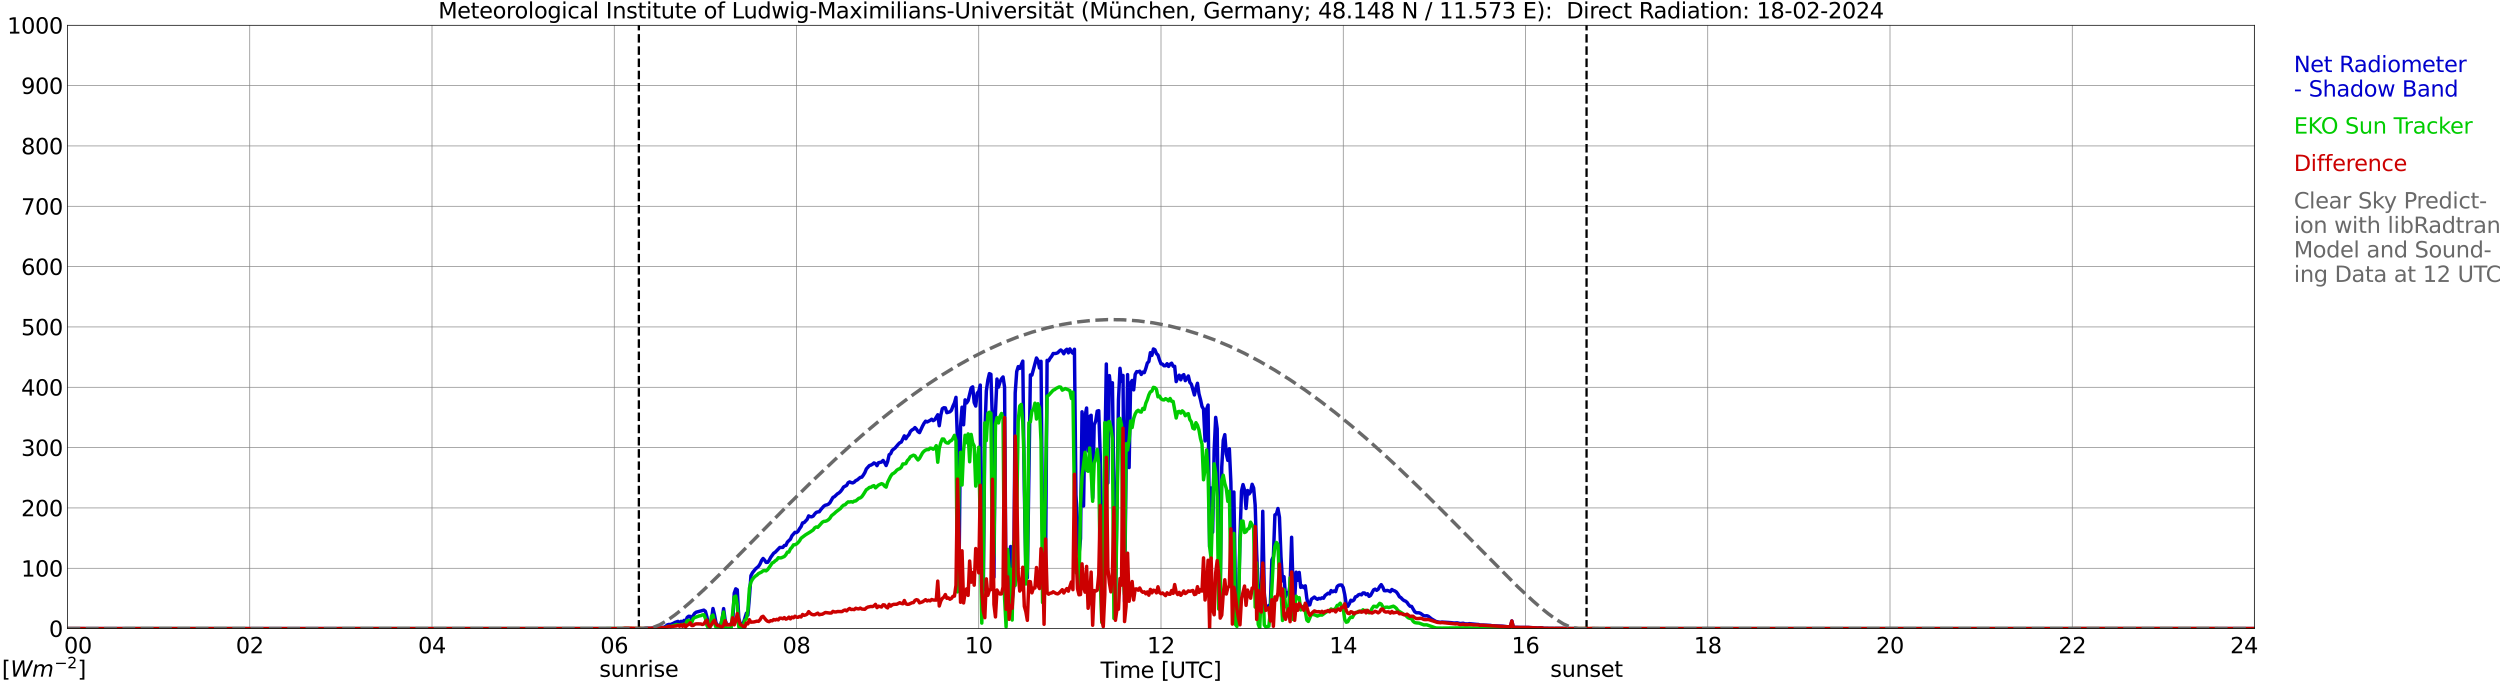
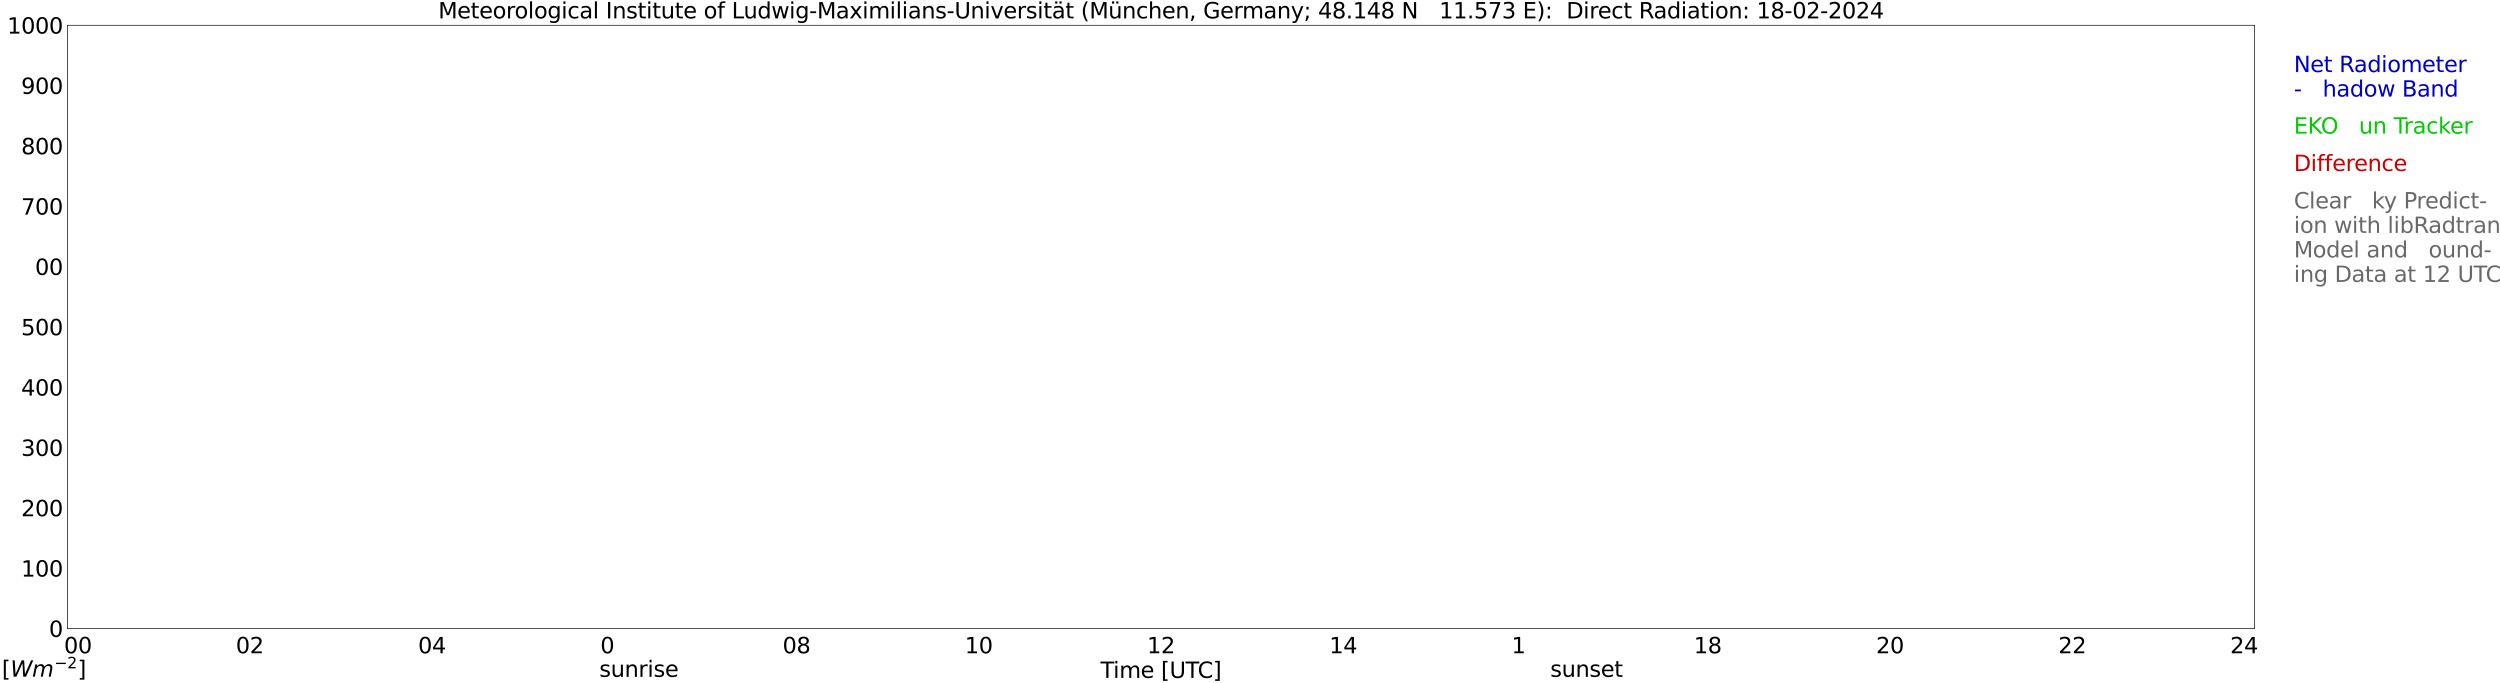
<svg xmlns="http://www.w3.org/2000/svg" xmlns:xlink="http://www.w3.org/1999/xlink" width="1085.4pt" height="296.64pt" viewBox="0 0 1085.4 296.64" version="1.1">
  <defs>
    <style type="text/css">*{stroke-linejoin: round; stroke-linecap: butt}</style>
  </defs>
  <g id="figure_1">
    <g id="patch_1">
      <path d="M 0 296.64  L 1085.4 296.64  L 1085.4 0  L 0 0  z " style="fill: #ffffff" />
    </g>
    <g id="axes_1">
      <g id="patch_2">
        <path d="M 29.306 272.909  L 978.814 272.909  L 978.814 10.976  L 29.306 10.976  z " style="fill: #ffffff" />
      </g>
      <g id="patch_3">
        <path d="M 978.814 272.909  L 978.814 272.909  L 978.814 10.976  L 978.814 10.976  z " clip-path="url(#p14f4af844e)" style="fill: #d3d3d3; opacity: 0.25; stroke: #d3d3d3; stroke-linejoin: miter" />
      </g>
      <g id="matplotlib.axis_1">
        <g id="xtick_1">
          <g id="line2d_1">
            <path d="M 29.306 272.909  L 29.306 10.976  " clip-path="url(#p14f4af844e)" style="fill: none; stroke: #808080; stroke-width: 0.3; stroke-linecap: square" />
          </g>
          <g id="line2d_2" />
          <g id="text_1">
            <g transform="translate(18.733 283.627) scale(0.095 -0.095)">
              <defs>
                <path id="DejaVuSans-20" transform="scale(0.016)" />
                <path id="DejaVuSans-30" d="M 2034 4250  Q 1547 4250 1301 3770  Q 1056 3291 1056 2328  Q 1056 1369 1301 889  Q 1547 409 2034 409  Q 2525 409 2770 889  Q 3016 1369 3016 2328  Q 3016 3291 2770 3770  Q 2525 4250 2034 4250  z M 2034 4750  Q 2819 4750 3233 4129  Q 3647 3509 3647 2328  Q 3647 1150 3233 529  Q 2819 -91 2034 -91  Q 1250 -91 836 529  Q 422 1150 422 2328  Q 422 3509 836 4129  Q 1250 4750 2034 4750  z " transform="scale(0.016)" />
              </defs>
              <use xlink:href="#DejaVuSans-20" />
              <use xlink:href="#DejaVuSans-20" transform="translate(31.787 0)" />
              <use xlink:href="#DejaVuSans-20" transform="translate(63.574 0)" />
              <use xlink:href="#DejaVuSans-30" transform="translate(95.361 0)" />
              <use xlink:href="#DejaVuSans-30" transform="translate(158.984 0)" />
            </g>
          </g>
        </g>
        <g id="xtick_2">
          <g id="line2d_3">
            <path d="M 108.431 272.909  L 108.431 10.976  " clip-path="url(#p14f4af844e)" style="fill: none; stroke: #808080; stroke-width: 0.3; stroke-linecap: square" />
          </g>
          <g id="line2d_4" />
          <g id="text_2">
            <g transform="translate(102.387 283.627) scale(0.095 -0.095)">
              <defs>
                <path id="DejaVuSans-32" d="M 1228 531  L 3431 531  L 3431 0  L 469 0  L 469 531  Q 828 903 1448 1529  Q 2069 2156 2228 2338  Q 2531 2678 2651 2914  Q 2772 3150 2772 3378  Q 2772 3750 2511 3984  Q 2250 4219 1831 4219  Q 1534 4219 1204 4116  Q 875 4013 500 3803  L 500 4441  Q 881 4594 1212 4672  Q 1544 4750 1819 4750  Q 2544 4750 2975 4387  Q 3406 4025 3406 3419  Q 3406 3131 3298 2873  Q 3191 2616 2906 2266  Q 2828 2175 2409 1742  Q 1991 1309 1228 531  z " transform="scale(0.016)" />
              </defs>
              <use xlink:href="#DejaVuSans-30" />
              <use xlink:href="#DejaVuSans-32" transform="translate(63.623 0)" />
            </g>
          </g>
        </g>
        <g id="xtick_3">
          <g id="line2d_5">
            <path d="M 187.557 272.909  L 187.557 10.976  " clip-path="url(#p14f4af844e)" style="fill: none; stroke: #808080; stroke-width: 0.3; stroke-linecap: square" />
          </g>
          <g id="line2d_6" />
          <g id="text_3">
            <g transform="translate(181.513 283.627) scale(0.095 -0.095)">
              <defs>
                <path id="DejaVuSans-34" d="M 2419 4116  L 825 1625  L 2419 1625  L 2419 4116  z M 2253 4666  L 3047 4666  L 3047 1625  L 3713 1625  L 3713 1100  L 3047 1100  L 3047 0  L 2419 0  L 2419 1100  L 313 1100  L 313 1709  L 2253 4666  z " transform="scale(0.016)" />
              </defs>
              <use xlink:href="#DejaVuSans-30" />
              <use xlink:href="#DejaVuSans-34" transform="translate(63.623 0)" />
            </g>
          </g>
        </g>
        <g id="xtick_4">
          <g id="line2d_7">
            <path d="M 266.683 272.909  L 266.683 10.976  " clip-path="url(#p14f4af844e)" style="fill: none; stroke: #808080; stroke-width: 0.3; stroke-linecap: square" />
          </g>
          <g id="line2d_8" />
          <g id="text_4">
            <g transform="translate(260.638 283.627) scale(0.095 -0.095)">
              <defs>
-                 <path id="DejaVuSans-36" d="M 2113 2584  Q 1688 2584 1439 2293  Q 1191 2003 1191 1497  Q 1191 994 1439 701  Q 1688 409 2113 409  Q 2538 409 2786 701  Q 3034 994 3034 1497  Q 3034 2003 2786 2293  Q 2538 2584 2113 2584  z M 3366 4563  L 3366 3988  Q 3128 4100 2886 4159  Q 2644 4219 2406 4219  Q 1781 4219 1451 3797  Q 1122 3375 1075 2522  Q 1259 2794 1537 2939  Q 1816 3084 2150 3084  Q 2853 3084 3261 2657  Q 3669 2231 3669 1497  Q 3669 778 3244 343  Q 2819 -91 2113 -91  Q 1303 -91 875 529  Q 447 1150 447 2328  Q 447 3434 972 4092  Q 1497 4750 2381 4750  Q 2619 4750 2861 4703  Q 3103 4656 3366 4563  z " transform="scale(0.016)" />
-               </defs>
+                 </defs>
              <use xlink:href="#DejaVuSans-30" />
              <use xlink:href="#DejaVuSans-36" transform="translate(63.623 0)" />
            </g>
          </g>
        </g>
        <g id="xtick_5">
          <g id="line2d_9">
            <path d="M 345.808 272.909  L 345.808 10.976  " clip-path="url(#p14f4af844e)" style="fill: none; stroke: #808080; stroke-width: 0.3; stroke-linecap: square" />
          </g>
          <g id="line2d_10" />
          <g id="text_5">
            <g transform="translate(339.764 283.627) scale(0.095 -0.095)">
              <defs>
                <path id="DejaVuSans-38" d="M 2034 2216  Q 1584 2216 1326 1975  Q 1069 1734 1069 1313  Q 1069 891 1326 650  Q 1584 409 2034 409  Q 2484 409 2743 651  Q 3003 894 3003 1313  Q 3003 1734 2745 1975  Q 2488 2216 2034 2216  z M 1403 2484  Q 997 2584 770 2862  Q 544 3141 544 3541  Q 544 4100 942 4425  Q 1341 4750 2034 4750  Q 2731 4750 3128 4425  Q 3525 4100 3525 3541  Q 3525 3141 3298 2862  Q 3072 2584 2669 2484  Q 3125 2378 3379 2068  Q 3634 1759 3634 1313  Q 3634 634 3220 271  Q 2806 -91 2034 -91  Q 1263 -91 848 271  Q 434 634 434 1313  Q 434 1759 690 2068  Q 947 2378 1403 2484  z M 1172 3481  Q 1172 3119 1398 2916  Q 1625 2713 2034 2713  Q 2441 2713 2670 2916  Q 2900 3119 2900 3481  Q 2900 3844 2670 4047  Q 2441 4250 2034 4250  Q 1625 4250 1398 4047  Q 1172 3844 1172 3481  z " transform="scale(0.016)" />
              </defs>
              <use xlink:href="#DejaVuSans-30" />
              <use xlink:href="#DejaVuSans-38" transform="translate(63.623 0)" />
            </g>
          </g>
        </g>
        <g id="xtick_6">
          <g id="line2d_11">
            <path d="M 424.934 272.909  L 424.934 10.976  " clip-path="url(#p14f4af844e)" style="fill: none; stroke: #808080; stroke-width: 0.3; stroke-linecap: square" />
          </g>
          <g id="line2d_12" />
          <g id="text_6">
            <g transform="translate(418.89 283.627) scale(0.095 -0.095)">
              <defs>
                <path id="DejaVuSans-31" d="M 794 531  L 1825 531  L 1825 4091  L 703 3866  L 703 4441  L 1819 4666  L 2450 4666  L 2450 531  L 3481 531  L 3481 0  L 794 0  L 794 531  z " transform="scale(0.016)" />
              </defs>
              <use xlink:href="#DejaVuSans-31" />
              <use xlink:href="#DejaVuSans-30" transform="translate(63.623 0)" />
            </g>
          </g>
        </g>
        <g id="xtick_7">
          <g id="line2d_13">
            <path d="M 504.06 272.909  L 504.06 10.976  " clip-path="url(#p14f4af844e)" style="fill: none; stroke: #808080; stroke-width: 0.3; stroke-linecap: square" />
          </g>
          <g id="line2d_14" />
          <g id="text_7">
            <g transform="translate(498.015 283.627) scale(0.095 -0.095)">
              <use xlink:href="#DejaVuSans-31" />
              <use xlink:href="#DejaVuSans-32" transform="translate(63.623 0)" />
            </g>
          </g>
        </g>
        <g id="xtick_8">
          <g id="line2d_15">
            <path d="M 583.185 272.909  L 583.185 10.976  " clip-path="url(#p14f4af844e)" style="fill: none; stroke: #808080; stroke-width: 0.3; stroke-linecap: square" />
          </g>
          <g id="line2d_16" />
          <g id="text_8">
            <g transform="translate(577.141 283.627) scale(0.095 -0.095)">
              <use xlink:href="#DejaVuSans-31" />
              <use xlink:href="#DejaVuSans-34" transform="translate(63.623 0)" />
            </g>
          </g>
        </g>
        <g id="xtick_9">
          <g id="line2d_17">
            <path d="M 662.311 272.909  L 662.311 10.976  " clip-path="url(#p14f4af844e)" style="fill: none; stroke: #808080; stroke-width: 0.3; stroke-linecap: square" />
          </g>
          <g id="line2d_18" />
          <g id="text_9">
            <g transform="translate(656.267 283.627) scale(0.095 -0.095)">
              <use xlink:href="#DejaVuSans-31" />
              <use xlink:href="#DejaVuSans-36" transform="translate(63.623 0)" />
            </g>
          </g>
        </g>
        <g id="xtick_10">
          <g id="line2d_19">
            <path d="M 741.437 272.909  L 741.437 10.976  " clip-path="url(#p14f4af844e)" style="fill: none; stroke: #808080; stroke-width: 0.3; stroke-linecap: square" />
          </g>
          <g id="line2d_20" />
          <g id="text_10">
            <g transform="translate(735.392 283.627) scale(0.095 -0.095)">
              <use xlink:href="#DejaVuSans-31" />
              <use xlink:href="#DejaVuSans-38" transform="translate(63.623 0)" />
            </g>
          </g>
        </g>
        <g id="xtick_11">
          <g id="line2d_21">
            <path d="M 820.562 272.909  L 820.562 10.976  " clip-path="url(#p14f4af844e)" style="fill: none; stroke: #808080; stroke-width: 0.3; stroke-linecap: square" />
          </g>
          <g id="line2d_22" />
          <g id="text_11">
            <g transform="translate(814.518 283.627) scale(0.095 -0.095)">
              <use xlink:href="#DejaVuSans-32" />
              <use xlink:href="#DejaVuSans-30" transform="translate(63.623 0)" />
            </g>
          </g>
        </g>
        <g id="xtick_12">
          <g id="line2d_23">
            <path d="M 899.688 272.909  L 899.688 10.976  " clip-path="url(#p14f4af844e)" style="fill: none; stroke: #808080; stroke-width: 0.3; stroke-linecap: square" />
          </g>
          <g id="line2d_24" />
          <g id="text_12">
            <g transform="translate(893.644 283.627) scale(0.095 -0.095)">
              <use xlink:href="#DejaVuSans-32" />
              <use xlink:href="#DejaVuSans-32" transform="translate(63.623 0)" />
            </g>
          </g>
        </g>
        <g id="xtick_13">
          <g id="line2d_25">
            <path d="M 978.814 272.909  L 978.814 10.976  " clip-path="url(#p14f4af844e)" style="fill: none; stroke: #808080; stroke-width: 0.3; stroke-linecap: square" />
          </g>
          <g id="line2d_26" />
          <g id="text_13">
            <g transform="translate(968.241 283.627) scale(0.095 -0.095)">
              <use xlink:href="#DejaVuSans-32" />
              <use xlink:href="#DejaVuSans-34" transform="translate(63.623 0)" />
              <use xlink:href="#DejaVuSans-20" transform="translate(127.246 0)" />
              <use xlink:href="#DejaVuSans-20" transform="translate(159.033 0)" />
              <use xlink:href="#DejaVuSans-20" transform="translate(190.82 0)" />
            </g>
          </g>
        </g>
        <g id="text_14">
          <g transform="translate(477.806 294.322) scale(0.095 -0.095)">
            <defs>
              <path id="DejaVuSans-54" d="M -19 4666  L 3928 4666  L 3928 4134  L 2272 4134  L 2272 0  L 1638 0  L 1638 4134  L -19 4134  L -19 4666  z " transform="scale(0.016)" />
-               <path id="DejaVuSans-69" d="M 603 3500  L 1178 3500  L 1178 0  L 603 0  L 603 3500  z M 603 4863  L 1178 4863  L 1178 4134  L 603 4134  L 603 4863  z " transform="scale(0.016)" />
+               <path id="DejaVuSans-69" d="M 603 3500  L 1178 3500  L 1178 0  L 603 0  L 603 3500  z M 603 4863  L 1178 4863  L 1178 4134  L 603 4134  z " transform="scale(0.016)" />
              <path id="DejaVuSans-6d" d="M 3328 2828  Q 3544 3216 3844 3400  Q 4144 3584 4550 3584  Q 5097 3584 5394 3201  Q 5691 2819 5691 2113  L 5691 0  L 5113 0  L 5113 2094  Q 5113 2597 4934 2840  Q 4756 3084 4391 3084  Q 3944 3084 3684 2787  Q 3425 2491 3425 1978  L 3425 0  L 2847 0  L 2847 2094  Q 2847 2600 2669 2842  Q 2491 3084 2119 3084  Q 1678 3084 1418 2786  Q 1159 2488 1159 1978  L 1159 0  L 581 0  L 581 3500  L 1159 3500  L 1159 2956  Q 1356 3278 1631 3431  Q 1906 3584 2284 3584  Q 2666 3584 2933 3390  Q 3200 3197 3328 2828  z " transform="scale(0.016)" />
              <path id="DejaVuSans-65" d="M 3597 1894  L 3597 1613  L 953 1613  Q 991 1019 1311 708  Q 1631 397 2203 397  Q 2534 397 2845 478  Q 3156 559 3463 722  L 3463 178  Q 3153 47 2828 -22  Q 2503 -91 2169 -91  Q 1331 -91 842 396  Q 353 884 353 1716  Q 353 2575 817 3079  Q 1281 3584 2069 3584  Q 2775 3584 3186 3129  Q 3597 2675 3597 1894  z M 3022 2063  Q 3016 2534 2758 2815  Q 2500 3097 2075 3097  Q 1594 3097 1305 2825  Q 1016 2553 972 2059  L 3022 2063  z " transform="scale(0.016)" />
              <path id="DejaVuSans-5b" d="M 550 4863  L 1875 4863  L 1875 4416  L 1125 4416  L 1125 -397  L 1875 -397  L 1875 -844  L 550 -844  L 550 4863  z " transform="scale(0.016)" />
              <path id="DejaVuSans-55" d="M 556 4666  L 1191 4666  L 1191 1831  Q 1191 1081 1462 751  Q 1734 422 2344 422  Q 2950 422 3222 751  Q 3494 1081 3494 1831  L 3494 4666  L 4128 4666  L 4128 1753  Q 4128 841 3676 375  Q 3225 -91 2344 -91  Q 1459 -91 1007 375  Q 556 841 556 1753  L 556 4666  z " transform="scale(0.016)" />
              <path id="DejaVuSans-43" d="M 4122 4306  L 4122 3641  Q 3803 3938 3442 4084  Q 3081 4231 2675 4231  Q 1875 4231 1450 3742  Q 1025 3253 1025 2328  Q 1025 1406 1450 917  Q 1875 428 2675 428  Q 3081 428 3442 575  Q 3803 722 4122 1019  L 4122 359  Q 3791 134 3420 21  Q 3050 -91 2638 -91  Q 1578 -91 968 557  Q 359 1206 359 2328  Q 359 3453 968 4101  Q 1578 4750 2638 4750  Q 3056 4750 3426 4639  Q 3797 4528 4122 4306  z " transform="scale(0.016)" />
              <path id="DejaVuSans-5d" d="M 1947 4863  L 1947 -844  L 622 -844  L 622 -397  L 1369 -397  L 1369 4416  L 622 4416  L 622 4863  L 1947 4863  z " transform="scale(0.016)" />
            </defs>
            <use xlink:href="#DejaVuSans-54" />
            <use xlink:href="#DejaVuSans-69" transform="translate(57.959 0)" />
            <use xlink:href="#DejaVuSans-6d" transform="translate(85.742 0)" />
            <use xlink:href="#DejaVuSans-65" transform="translate(183.154 0)" />
            <use xlink:href="#DejaVuSans-20" transform="translate(244.678 0)" />
            <use xlink:href="#DejaVuSans-5b" transform="translate(276.465 0)" />
            <use xlink:href="#DejaVuSans-55" transform="translate(315.479 0)" />
            <use xlink:href="#DejaVuSans-54" transform="translate(388.672 0)" />
            <use xlink:href="#DejaVuSans-43" transform="translate(443.881 0)" />
            <use xlink:href="#DejaVuSans-5d" transform="translate(513.705 0)" />
          </g>
        </g>
      </g>
      <g id="matplotlib.axis_2">
        <g id="ytick_1">
          <g id="line2d_27">
            <path d="M 29.306 272.909  L 978.814 272.909  " clip-path="url(#p14f4af844e)" style="fill: none; stroke: #808080; stroke-width: 0.3; stroke-linecap: square" />
          </g>
          <g id="line2d_28" />
          <g id="text_15">
            <g transform="translate(21.261 276.518) scale(0.095 -0.095)">
              <use xlink:href="#DejaVuSans-30" />
            </g>
          </g>
        </g>
        <g id="ytick_2">
          <g id="line2d_29">
-             <path d="M 29.306 246.715  L 978.814 246.715  " clip-path="url(#p14f4af844e)" style="fill: none; stroke: #808080; stroke-width: 0.3; stroke-linecap: square" />
-           </g>
+             </g>
          <g id="line2d_30" />
          <g id="text_16">
            <g transform="translate(9.173 250.325) scale(0.095 -0.095)">
              <use xlink:href="#DejaVuSans-31" />
              <use xlink:href="#DejaVuSans-30" transform="translate(63.623 0)" />
              <use xlink:href="#DejaVuSans-30" transform="translate(127.246 0)" />
            </g>
          </g>
        </g>
        <g id="ytick_3">
          <g id="line2d_31">
            <path d="M 29.306 220.522  L 978.814 220.522  " clip-path="url(#p14f4af844e)" style="fill: none; stroke: #808080; stroke-width: 0.3; stroke-linecap: square" />
          </g>
          <g id="line2d_32" />
          <g id="text_17">
            <g transform="translate(9.173 224.131) scale(0.095 -0.095)">
              <use xlink:href="#DejaVuSans-32" />
              <use xlink:href="#DejaVuSans-30" transform="translate(63.623 0)" />
              <use xlink:href="#DejaVuSans-30" transform="translate(127.246 0)" />
            </g>
          </g>
        </g>
        <g id="ytick_4">
          <g id="line2d_33">
            <path d="M 29.306 194.329  L 978.814 194.329  " clip-path="url(#p14f4af844e)" style="fill: none; stroke: #808080; stroke-width: 0.3; stroke-linecap: square" />
          </g>
          <g id="line2d_34" />
          <g id="text_18">
            <g transform="translate(9.173 197.938) scale(0.095 -0.095)">
              <defs>
                <path id="DejaVuSans-33" d="M 2597 2516  Q 3050 2419 3304 2112  Q 3559 1806 3559 1356  Q 3559 666 3084 287  Q 2609 -91 1734 -91  Q 1441 -91 1130 -33  Q 819 25 488 141  L 488 750  Q 750 597 1062 519  Q 1375 441 1716 441  Q 2309 441 2620 675  Q 2931 909 2931 1356  Q 2931 1769 2642 2001  Q 2353 2234 1838 2234  L 1294 2234  L 1294 2753  L 1863 2753  Q 2328 2753 2575 2939  Q 2822 3125 2822 3475  Q 2822 3834 2567 4026  Q 2313 4219 1838 4219  Q 1578 4219 1281 4162  Q 984 4106 628 3988  L 628 4550  Q 988 4650 1302 4700  Q 1616 4750 1894 4750  Q 2613 4750 3031 4423  Q 3450 4097 3450 3541  Q 3450 3153 3228 2886  Q 3006 2619 2597 2516  z " transform="scale(0.016)" />
              </defs>
              <use xlink:href="#DejaVuSans-33" />
              <use xlink:href="#DejaVuSans-30" transform="translate(63.623 0)" />
              <use xlink:href="#DejaVuSans-30" transform="translate(127.246 0)" />
            </g>
          </g>
        </g>
        <g id="ytick_5">
          <g id="line2d_35">
            <path d="M 29.306 168.136  L 978.814 168.136  " clip-path="url(#p14f4af844e)" style="fill: none; stroke: #808080; stroke-width: 0.3; stroke-linecap: square" />
          </g>
          <g id="line2d_36" />
          <g id="text_19">
            <g transform="translate(9.173 171.745) scale(0.095 -0.095)">
              <use xlink:href="#DejaVuSans-34" />
              <use xlink:href="#DejaVuSans-30" transform="translate(63.623 0)" />
              <use xlink:href="#DejaVuSans-30" transform="translate(127.246 0)" />
            </g>
          </g>
        </g>
        <g id="ytick_6">
          <g id="line2d_37">
            <path d="M 29.306 141.942  L 978.814 141.942  " clip-path="url(#p14f4af844e)" style="fill: none; stroke: #808080; stroke-width: 0.3; stroke-linecap: square" />
          </g>
          <g id="line2d_38" />
          <g id="text_20">
            <g transform="translate(9.173 145.551) scale(0.095 -0.095)">
              <defs>
                <path id="DejaVuSans-35" d="M 691 4666  L 3169 4666  L 3169 4134  L 1269 4134  L 1269 2991  Q 1406 3038 1543 3061  Q 1681 3084 1819 3084  Q 2600 3084 3056 2656  Q 3513 2228 3513 1497  Q 3513 744 3044 326  Q 2575 -91 1722 -91  Q 1428 -91 1123 -41  Q 819 9 494 109  L 494 744  Q 775 591 1075 516  Q 1375 441 1709 441  Q 2250 441 2565 725  Q 2881 1009 2881 1497  Q 2881 1984 2565 2268  Q 2250 2553 1709 2553  Q 1456 2553 1204 2497  Q 953 2441 691 2322  L 691 4666  z " transform="scale(0.016)" />
              </defs>
              <use xlink:href="#DejaVuSans-35" />
              <use xlink:href="#DejaVuSans-30" transform="translate(63.623 0)" />
              <use xlink:href="#DejaVuSans-30" transform="translate(127.246 0)" />
            </g>
          </g>
        </g>
        <g id="ytick_7">
          <g id="line2d_39">
            <path d="M 29.306 115.749  L 978.814 115.749  " clip-path="url(#p14f4af844e)" style="fill: none; stroke: #808080; stroke-width: 0.3; stroke-linecap: square" />
          </g>
          <g id="line2d_40" />
          <g id="text_21">
            <g transform="translate(9.173 119.358) scale(0.095 -0.095)">
              <use xlink:href="#DejaVuSans-36" />
              <use xlink:href="#DejaVuSans-30" transform="translate(63.623 0)" />
              <use xlink:href="#DejaVuSans-30" transform="translate(127.246 0)" />
            </g>
          </g>
        </g>
        <g id="ytick_8">
          <g id="line2d_41">
            <path d="M 29.306 89.556  L 978.814 89.556  " clip-path="url(#p14f4af844e)" style="fill: none; stroke: #808080; stroke-width: 0.3; stroke-linecap: square" />
          </g>
          <g id="line2d_42" />
          <g id="text_22">
            <g transform="translate(9.173 93.165) scale(0.095 -0.095)">
              <defs>
                <path id="DejaVuSans-37" d="M 525 4666  L 3525 4666  L 3525 4397  L 1831 0  L 1172 0  L 2766 4134  L 525 4134  L 525 4666  z " transform="scale(0.016)" />
              </defs>
              <use xlink:href="#DejaVuSans-37" />
              <use xlink:href="#DejaVuSans-30" transform="translate(63.623 0)" />
              <use xlink:href="#DejaVuSans-30" transform="translate(127.246 0)" />
            </g>
          </g>
        </g>
        <g id="ytick_9">
          <g id="line2d_43">
            <path d="M 29.306 63.362  L 978.814 63.362  " clip-path="url(#p14f4af844e)" style="fill: none; stroke: #808080; stroke-width: 0.3; stroke-linecap: square" />
          </g>
          <g id="line2d_44" />
          <g id="text_23">
            <g transform="translate(9.173 66.972) scale(0.095 -0.095)">
              <use xlink:href="#DejaVuSans-38" />
              <use xlink:href="#DejaVuSans-30" transform="translate(63.623 0)" />
              <use xlink:href="#DejaVuSans-30" transform="translate(127.246 0)" />
            </g>
          </g>
        </g>
        <g id="ytick_10">
          <g id="line2d_45">
            <path d="M 29.306 37.169  L 978.814 37.169  " clip-path="url(#p14f4af844e)" style="fill: none; stroke: #808080; stroke-width: 0.3; stroke-linecap: square" />
          </g>
          <g id="line2d_46" />
          <g id="text_24">
            <g transform="translate(9.173 40.778) scale(0.095 -0.095)">
              <defs>
                <path id="DejaVuSans-39" d="M 703 97  L 703 672  Q 941 559 1184 500  Q 1428 441 1663 441  Q 2288 441 2617 861  Q 2947 1281 2994 2138  Q 2813 1869 2534 1725  Q 2256 1581 1919 1581  Q 1219 1581 811 2004  Q 403 2428 403 3163  Q 403 3881 828 4315  Q 1253 4750 1959 4750  Q 2769 4750 3195 4129  Q 3622 3509 3622 2328  Q 3622 1225 3098 567  Q 2575 -91 1691 -91  Q 1453 -91 1209 -44  Q 966 3 703 97  z M 1959 2075  Q 2384 2075 2632 2365  Q 2881 2656 2881 3163  Q 2881 3666 2632 3958  Q 2384 4250 1959 4250  Q 1534 4250 1286 3958  Q 1038 3666 1038 3163  Q 1038 2656 1286 2365  Q 1534 2075 1959 2075  z " transform="scale(0.016)" />
              </defs>
              <use xlink:href="#DejaVuSans-39" />
              <use xlink:href="#DejaVuSans-30" transform="translate(63.623 0)" />
              <use xlink:href="#DejaVuSans-30" transform="translate(127.246 0)" />
            </g>
          </g>
        </g>
        <g id="ytick_11">
          <g id="line2d_47">
            <path d="M 29.306 10.976  L 978.814 10.976  " clip-path="url(#p14f4af844e)" style="fill: none; stroke: #808080; stroke-width: 0.3; stroke-linecap: square" />
          </g>
          <g id="line2d_48" />
          <g id="text_25">
            <g transform="translate(3.128 14.585) scale(0.095 -0.095)">
              <use xlink:href="#DejaVuSans-31" />
              <use xlink:href="#DejaVuSans-30" transform="translate(63.623 0)" />
              <use xlink:href="#DejaVuSans-30" transform="translate(127.246 0)" />
              <use xlink:href="#DejaVuSans-30" transform="translate(190.869 0)" />
            </g>
          </g>
        </g>
      </g>
      <g id="line2d_49">
        <path d="M 277.365 272.909  L 277.365 10.976  " clip-path="url(#p14f4af844e)" style="fill: none; stroke-dasharray: 3.7,1.6; stroke-dashoffset: 0; stroke: #000000" />
      </g>
      <g id="line2d_50">
        <path d="M 688.818 272.909  L 688.818 10.976  " clip-path="url(#p14f4af844e)" style="fill: none; stroke-dasharray: 3.7,1.6; stroke-dashoffset: 0; stroke: #000000" />
      </g>
      <g id="line2d_51">
        <path d="M 29.306 272.909  L 269.98 272.909  L 271.298 273.121  L 273.936 273.09  L 276.573 272.987  L 277.233 272.935  L 277.892 273.037  L 280.53 272.78  L 282.508 272.788  L 283.827 272.684  L 285.805 272.576  L 287.124 272.406  L 288.442 272.333  L 289.761 271.285  L 290.42 271.101  L 291.08 271.159  L 292.399 270.606  L 293.058 270.229  L 294.377 269.781  L 295.036 270.337  L 295.696 269.766  L 296.355 270.064  L 297.014 269.333  L 297.674 270.072  L 298.333 268.06  L 298.992 267.56  L 299.652 267.618  L 300.311 268.925  L 300.971 267.238  L 301.63 266.253  L 302.289 265.779  L 305.586 264.899  L 306.246 265.389  L 306.905 267.783  L 307.564 271.293  L 308.224 271.502  L 308.883 269.257  L 309.543 264.205  L 310.202 266.934  L 310.861 270.397  L 311.521 271.513  L 312.18 271.534  L 312.839 271.308  L 313.499 269.079  L 314.158 264.239  L 314.818 269.116  L 315.477 271.185  L 316.136 271.227  L 316.796 271.112  L 317.455 270.871  L 318.114 270.101  L 318.774 257.546  L 319.433 255.647  L 320.093 256.074  L 320.752 268.482  L 321.411 270.897  L 322.071 271.039  L 322.73 270.512  L 324.049 266.245  L 324.708 267.055  L 325.368 259.225  L 326.027 249.937  L 326.686 248.672  L 328.005 247.011  L 329.324 245.875  L 329.983 244.853  L 330.643 243.35  L 331.302 242.47  L 331.961 243.19  L 332.621 244.169  L 333.28 244.141  L 333.94 243.268  L 334.599 241.99  L 335.918 240.167  L 336.577 239.753  L 338.555 237.684  L 339.874 237.655  L 340.533 236.833  L 341.193 236.759  L 341.852 235.35  L 343.171 234.075  L 343.83 232.616  L 345.149 231.117  L 345.808 231.217  L 346.468 230.69  L 347.127 229.535  L 347.787 228.634  L 348.446 227.023  L 349.105 226.903  L 350.424 225.486  L 351.083 223.98  L 351.743 224.304  L 352.402 224.378  L 353.062 224.064  L 353.721 223.152  L 354.38 222.463  L 355.04 222.248  L 355.699 222.178  L 356.359 221.235  L 357.677 219.755  L 358.337 219.33  L 358.996 219.197  L 359.655 218.893  L 360.315 218.267  L 361.634 215.954  L 362.293 215.64  L 363.612 214.375  L 364.271 214  L 364.93 213.371  L 365.59 212.52  L 366.249 211.436  L 367.568 210.749  L 368.227 209.573  L 368.887 209.225  L 369.546 209.518  L 370.206 209.66  L 370.865 209.325  L 371.524 208.664  L 372.184 208.371  L 373.502 207.255  L 374.162 207.164  L 374.821 206.273  L 375.481 205.178  L 376.14 203.591  L 377.459 202.121  L 378.118 201.93  L 378.777 201.553  L 379.437 200.985  L 380.096 201.288  L 380.756 202.161  L 381.415 200.88  L 382.734 200.613  L 383.393 199.903  L 384.053 200.814  L 384.712 202.111  L 385.371 200.398  L 386.031 197.433  L 386.69 196.985  L 387.349 195.521  L 388.668 194.447  L 389.987 192.88  L 390.646 192.231  L 391.306 191.93  L 392.624 189.226  L 393.284 190.484  L 393.943 189.436  L 394.603 188.729  L 395.262 187.34  L 395.921 186.683  L 396.581 186.332  L 397.24 185.643  L 397.899 186.34  L 398.559 187.369  L 399.218 187.825  L 400.537 184.978  L 401.196 183.76  L 401.856 182.859  L 402.515 183.205  L 403.834 182.513  L 404.493 182.018  L 405.153 182.626  L 405.812 182.249  L 407.131 180.072  L 407.79 184.829  L 408.45 180.25  L 409.109 177.463  L 409.768 177.023  L 410.428 177.091  L 411.087 179.163  L 412.406 178.791  L 413.065 178.157  L 413.725 176.331  L 414.384 174.914  L 415.043 172.512  L 415.703 192.071  L 416.362 248.947  L 417.022 184.98  L 417.681 176.782  L 418.34 184.425  L 419 173.61  L 419.659 174.941  L 420.318 173.964  L 421.637 168.463  L 422.297 167.955  L 422.956 174.749  L 423.615 176.292  L 424.275 170.668  L 424.934 169.972  L 425.593 167.182  L 426.253 254.12  L 426.912 256.195  L 427.572 188.346  L 428.231 169.697  L 428.89 165.008  L 429.55 162.211  L 430.209 162.52  L 430.869 183.084  L 431.528 250.579  L 432.187 179.105  L 432.847 164.563  L 433.506 168.062  L 434.165 165.791  L 434.825 164.45  L 435.484 163.659  L 436.144 168.067  L 436.803 263.757  L 437.462 261.025  L 438.122 242.752  L 438.781 237.273  L 439.44 260.367  L 440.1 254.786  L 440.759 170.582  L 441.419 161.304  L 442.078 159.167  L 442.737 159.95  L 444.056 156.783  L 444.716 212.274  L 445.375 246.207  L 446.034 250.838  L 447.353 162.769  L 448.012 162.863  L 449.991 155.427  L 450.65 156.498  L 451.309 159.775  L 451.969 156.862  L 452.628 230.604  L 453.287 240.898  L 453.947 245.497  L 454.606 156.448  L 455.266 156.668  L 455.925 155.516  L 456.584 154.68  L 457.244 153.47  L 457.903 153.509  L 458.563 153.41  L 459.222 153.163  L 459.881 152.464  L 460.541 151.951  L 461.2 152.498  L 461.859 153.593  L 462.519 152.181  L 463.178 151.642  L 463.838 153.203  L 464.497 151.479  L 465.156 152.763  L 465.816 153.376  L 466.475 151.629  L 467.134 214.885  L 467.794 226.114  L 468.453 240.804  L 469.113 233.818  L 469.772 178.786  L 470.431 219.679  L 471.091 180.575  L 471.75 177.146  L 472.409 195.785  L 473.069 180.845  L 473.728 180.297  L 474.388 216.177  L 475.047 184.47  L 475.706 182.822  L 476.366 178.495  L 477.025 178.301  L 477.685 197.82  L 478.344 266.376  L 479.003 254.558  L 479.663 198.368  L 480.322 158.035  L 480.981 209.72  L 481.641 163.072  L 482.3 169.492  L 482.96 166.184  L 484.278 261.837  L 485.597 173.66  L 486.256 159.911  L 486.916 165.579  L 487.575 163.004  L 488.235 261.169  L 488.894 202.252  L 489.553 162.645  L 490.213 202.994  L 490.872 166.292  L 491.532 165.176  L 492.191 169.264  L 492.85 162.546  L 493.51 161.344  L 494.169 161.467  L 494.828 161.142  L 495.488 162.572  L 496.147 161.561  L 496.807 161.784  L 497.466 159.95  L 498.125 157.622  L 498.785 156.948  L 499.444 153.119  L 500.103 154.277  L 500.763 151.503  L 501.422 151.859  L 502.082 153.53  L 502.741 154.127  L 503.4 156.27  L 504.06 157.962  L 504.719 158.072  L 505.379 158.813  L 506.038 158.774  L 506.697 157.907  L 507.357 159.096  L 508.016 158.122  L 508.675 157.687  L 509.335 159.012  L 509.994 159.041  L 510.654 165.673  L 511.313 164.026  L 511.972 162.889  L 512.632 164.903  L 513.291 163.148  L 513.95 162.653  L 514.61 165.262  L 515.929 163.232  L 516.588 166.027  L 517.247 166.818  L 518.566 171.475  L 519.226 168.515  L 519.885 166.407  L 520.544 170.967  L 521.204 173.466  L 521.863 176.486  L 522.522 177.591  L 523.182 191.448  L 523.841 177.646  L 524.501 175.86  L 525.16 237.262  L 525.819 211.865  L 526.479 231.049  L 527.138 195.382  L 527.797 181.214  L 528.457 186.185  L 529.116 241.136  L 529.776 254.759  L 530.435 202.755  L 531.094 191.115  L 531.754 188.716  L 532.413 197.111  L 533.073 199.884  L 533.732 194.806  L 534.391 209.34  L 535.051 246.383  L 535.71 213.618  L 536.369 256.962  L 537.029 263.56  L 537.688 262.19  L 538.348 233.43  L 539.007 213.214  L 539.666 210.385  L 540.326 212.727  L 540.985 220.763  L 541.644 212.96  L 542.304 214.453  L 542.963 213.51  L 543.623 210.267  L 544.282 211.86  L 544.941 219.296  L 545.601 240.413  L 546.26 254.456  L 546.919 264.412  L 547.579 264.053  L 548.238 221.981  L 548.898 257.381  L 549.557 264.289  L 550.876 262.885  L 551.535 262.528  L 552.195 243.088  L 552.854 241.655  L 553.513 223.54  L 554.173 223.139  L 554.832 220.774  L 555.491 224.59  L 556.151 241.679  L 556.81 252.198  L 557.47 250.388  L 558.129 258.992  L 558.788 257.337  L 559.448 257.905  L 560.107 253.864  L 560.766 233.268  L 561.426 256.624  L 562.085 260.483  L 562.745 248.421  L 563.404 251.946  L 564.063 248.523  L 564.723 255.021  L 565.382 254.364  L 566.042 255.16  L 566.701 254.351  L 567.36 259.765  L 568.02 262.743  L 568.679 262.581  L 569.338 260.192  L 570.657 259.218  L 571.317 259.804  L 571.976 260.192  L 572.635 259.794  L 573.295 259.954  L 573.954 259.55  L 574.613 259.731  L 575.273 258.565  L 576.592 257.562  L 577.251 257.816  L 577.91 256.397  L 578.57 256.944  L 579.229 256.551  L 579.889 256.863  L 580.548 254.647  L 581.207 254.11  L 581.867 253.979  L 582.526 253.997  L 583.185 255.113  L 583.845 258.225  L 584.504 262.392  L 585.164 263.243  L 585.823 262.141  L 586.482 260.603  L 587.142 260.936  L 587.801 260.501  L 588.46 259.144  L 589.12 258.914  L 589.779 258.254  L 590.439 258.023  L 591.098 258.259  L 591.757 257.439  L 592.417 257.442  L 593.076 258.151  L 593.736 257.78  L 594.395 258.914  L 595.054 258.51  L 596.373 256.069  L 597.032 255.778  L 597.692 256.294  L 598.351 255.852  L 599.011 254.649  L 599.67 253.83  L 600.329 254.896  L 600.989 256.452  L 601.648 256.472  L 602.307 256.336  L 602.967 256.541  L 603.626 256.907  L 604.286 255.938  L 604.945 256.357  L 605.604 256.583  L 606.264 257.03  L 606.923 257.934  L 607.582 259.092  L 608.242 259.49  L 608.901 260.213  L 609.561 260.732  L 610.22 260.986  L 610.879 261.525  L 611.539 262.528  L 612.198 263.22  L 612.858 263.283  L 614.176 265.543  L 614.836 266.023  L 616.154 266.067  L 616.814 266.345  L 618.133 267.322  L 618.792 267.392  L 619.451 267.317  L 620.111 267.552  L 621.429 268.639  L 623.408 269.802  L 624.726 270.111  L 625.386 270.164  L 626.045 270.075  L 628.683 270.227  L 630.001 270.334  L 631.32 270.496  L 632.639 270.41  L 633.958 270.727  L 635.276 270.588  L 635.936 270.832  L 637.255 270.897  L 637.914 270.766  L 641.211 271.088  L 641.87 271.12  L 642.53 271.356  L 643.848 271.371  L 647.145 271.526  L 647.805 271.688  L 652.42 271.874  L 654.399 272.105  L 655.717 272.168  L 656.377 269.601  L 657.036 272.343  L 658.355 272.39  L 659.674 272.403  L 660.992 272.416  L 662.311 272.419  L 663.63 272.422  L 667.586 272.652  L 668.905 272.587  L 669.564 272.618  L 670.224 272.783  L 674.839 272.841  L 676.158 272.812  L 678.136 272.828  L 686.049 272.977  L 700.555 272.909  L 978.154 272.909  L 978.154 272.909  " clip-path="url(#p14f4af844e)" style="fill: none; stroke: #0000cc; stroke-width: 1.5; stroke-linecap: square" />
      </g>
      <g id="line2d_52">
        <path d="M 28.646 272.943  L 62.275 272.919  L 128.213 272.927  L 221.845 272.913  L 287.783 272.884  L 288.442 272.681  L 289.761 272.065  L 291.08 272.024  L 293.717 271.141  L 295.696 271.379  L 296.355 271.046  L 297.014 271.129  L 297.674 270.804  L 298.333 269.528  L 298.992 269.312  L 299.652 270.138  L 300.311 270.264  L 300.971 268.577  L 301.63 268.122  L 303.608 267.4  L 304.267 267.311  L 304.927 266.963  L 305.586 266.899  L 306.246 268.431  L 306.905 271.474  L 307.564 272.746  L 308.224 272.264  L 308.883 267.589  L 309.543 267.032  L 310.202 270.559  L 310.861 272.389  L 311.521 272.825  L 312.18 272.776  L 312.839 272.216  L 313.499 268.471  L 314.158 265.717  L 314.818 272.514  L 315.477 272.785  L 316.796 272.812  L 317.455 272.55  L 318.774 259.17  L 319.433 258.79  L 320.093 262.597  L 320.752 272.164  L 321.411 272.569  L 322.071 272.491  L 322.73 271.36  L 323.39 269.22  L 324.049 268.668  L 324.708 265.011  L 325.368 255.363  L 326.027 252.721  L 326.686 251.518  L 327.346 250.702  L 328.005 250.1  L 328.665 249.656  L 329.324 249.013  L 330.643 248.367  L 331.302 247.805  L 331.961 247.705  L 332.621 247.846  L 333.28 247.306  L 334.599 245.43  L 335.258 244.426  L 335.918 244.1  L 336.577 243.474  L 337.236 243.054  L 337.896 242.134  L 338.555 242.242  L 339.215 242.175  L 340.533 241.605  L 341.193 240.855  L 341.852 239.697  L 342.512 239.678  L 343.171 238.295  L 343.83 237.606  L 344.49 236.559  L 345.149 236.484  L 345.808 236.179  L 346.468 235.589  L 347.127 234.803  L 347.787 233.674  L 349.765 232.178  L 351.743 230.973  L 353.062 230.064  L 353.721 229.174  L 354.38 228.782  L 355.04 228.95  L 357.018 226.731  L 357.677 226.366  L 358.337 226.321  L 358.996 226.078  L 359.655 225.656  L 360.315 225.006  L 360.974 223.933  L 362.293 222.874  L 362.952 222.241  L 364.93 220.744  L 365.59 219.894  L 366.249 219.302  L 366.909 219.16  L 367.568 218.434  L 368.227 217.892  L 368.887 217.965  L 369.546 217.8  L 370.206 218.013  L 370.865 217.561  L 371.524 217.5  L 372.843 216.365  L 373.502 216.17  L 374.162 215.649  L 374.821 214.715  L 376.14 212.591  L 376.799 212.202  L 377.459 211.606  L 378.118 211.547  L 378.777 211.079  L 379.437 210.844  L 380.096 211.81  L 381.415 210.615  L 382.734 209.986  L 383.393 210.238  L 384.053 211.055  L 384.712 211.489  L 385.371 209.379  L 386.69 206.737  L 387.349 205.813  L 388.009 205.463  L 388.668 204.937  L 389.328 204.154  L 389.987 203.723  L 390.646 203.468  L 391.306 202.863  L 391.965 201.427  L 392.624 201.421  L 393.284 201.264  L 393.943 199.961  L 394.603 199.309  L 395.262 198.276  L 396.581 197.626  L 397.24 197.867  L 397.899 198.898  L 398.559 199.702  L 399.218 199.003  L 400.537 196.598  L 401.196 195.886  L 401.856 195.41  L 402.515 195.194  L 403.175 195.193  L 403.834 194.544  L 404.493 194.644  L 405.153 195.032  L 405.812 194.635  L 406.471 193.488  L 407.131 200.685  L 407.79 194.64  L 408.45 192.2  L 409.109 190.574  L 409.768 190.633  L 410.428 191.87  L 411.087 192.306  L 411.746 192.365  L 412.406 191.527  L 413.065 191.275  L 413.725 190.331  L 414.384 189.011  L 415.043 191.296  L 415.703 256.983  L 416.362 210.626  L 417.022 196.401  L 417.681 210.56  L 418.34 195.557  L 419 188.973  L 419.659 192.191  L 420.318 188.382  L 420.978 200.486  L 421.637 188.609  L 422.297 192.278  L 422.956 193.598  L 423.615 211.044  L 424.275 200.665  L 424.934 194.168  L 425.593 229.361  L 426.253 270.528  L 426.912 248.543  L 427.572 183.604  L 428.231 191.283  L 428.89 179.446  L 429.55 178.973  L 430.209 179.426  L 430.869 247.935  L 431.528 240.062  L 432.187 184.167  L 432.847 181.319  L 433.506 183.618  L 434.165 180.789  L 434.825 179.51  L 435.484 181.737  L 436.144 259.642  L 436.803 272.152  L 437.462 238.544  L 438.122 246.766  L 438.781 247.252  L 439.44 269.193  L 440.1 235.125  L 440.759 254.156  L 441.419 223.364  L 442.078 182.483  L 442.737 176.236  L 443.397 175.579  L 444.056 183.425  L 444.716 202.6  L 445.375 253.555  L 446.034 247.256  L 446.694 183.557  L 447.353 183.122  L 448.012 178.377  L 448.672 177.875  L 449.331 175.051  L 449.991 181.932  L 450.65 175.28  L 451.309 177.155  L 451.969 191.605  L 452.628 261.572  L 453.287 242.773  L 454.606 172.031  L 455.266 171.602  L 457.244 169.435  L 457.903 169.134  L 458.563 168.616  L 459.881 167.968  L 460.541 168.103  L 461.2 169.391  L 462.519 168.704  L 464.497 169.565  L 465.156 173  L 465.816 170.269  L 466.475 218.62  L 467.134 248.598  L 467.794 243.492  L 468.453 255.477  L 469.113 219.036  L 469.772 206.9  L 471.091 196.384  L 471.75 204.149  L 472.409 204.605  L 473.069 194.496  L 473.728 204.818  L 474.388 217.627  L 475.047 200.982  L 475.706 199.094  L 476.366 195.152  L 477.025 201.652  L 477.685 251.249  L 478.344 270.203  L 479.003 253.701  L 479.663 183.512  L 480.322 232.394  L 480.981 183.419  L 481.641 182.998  L 482.3 185.442  L 482.96 190.463  L 483.619 268.475  L 484.278 265.441  L 485.597 182.063  L 486.256 181.654  L 486.916 184.446  L 487.575 249.999  L 488.235 258.109  L 488.894 192.665  L 489.553 195.378  L 490.213 191.14  L 490.872 182.78  L 491.532 185.61  L 492.191 181.684  L 492.85 179.736  L 493.51 178.573  L 494.169 178.125  L 494.828 178.774  L 495.488 178.918  L 496.147 177.324  L 496.807 177.751  L 497.466 175.056  L 498.125 173.535  L 498.785 171.448  L 499.444 170.129  L 500.103 169.789  L 500.763 168.172  L 501.422 168.326  L 502.082 169.036  L 502.741 172.284  L 503.4 171.955  L 504.06 173.117  L 504.719 173.543  L 505.379 173.636  L 506.038 173.086  L 506.697 173.456  L 507.357 174.035  L 508.016 173.008  L 508.675 174.215  L 509.335 174.297  L 510.654 181.476  L 511.313 178.812  L 511.972 178.613  L 512.632 179.352  L 513.291 178.376  L 513.95 178.982  L 514.61 180.484  L 515.269 179.831  L 515.929 179.603  L 516.588 182.164  L 517.247 183.151  L 517.907 185.906  L 518.566 186.241  L 519.226 183.516  L 519.885 184.601  L 520.544 186.689  L 521.204 190.405  L 521.863 192.764  L 522.522 208.295  L 523.182 203.86  L 523.841 195.351  L 524.501 205.526  L 525.16 237.382  L 525.819 242.49  L 527.138 201.379  L 527.797 205.457  L 528.457 215.702  L 529.116 264.445  L 529.776 259.306  L 530.435 208.602  L 531.094 206.33  L 531.754 209.915  L 532.413 212.123  L 533.073 217.674  L 533.732 213.273  L 534.391 252.656  L 535.051 244.431  L 535.71 231.576  L 536.369 271.128  L 537.029 271.977  L 537.688 266.778  L 538.348 235.081  L 539.007 226.221  L 539.666 226.246  L 540.326 231.202  L 540.985 230.861  L 541.644 229.687  L 542.304 229.446  L 542.963 226.708  L 543.623 227.855  L 544.282 229.424  L 544.941 263.584  L 545.601 244.392  L 546.26 271.01  L 546.919 272.619  L 547.579 256.866  L 548.238 250.436  L 548.898 271.333  L 549.557 272.207  L 550.876 271.872  L 551.535 265.833  L 552.195 255.635  L 552.854 242.653  L 553.513 237.293  L 554.173 235.517  L 554.832 236.365  L 555.491 252.612  L 556.151 255.961  L 556.81 269.379  L 557.47 255.964  L 558.129 263.005  L 558.788 263.89  L 559.448 266.51  L 560.107 250.864  L 560.766 257.831  L 561.426 268.939  L 562.745 258.85  L 563.404 259.893  L 564.063 259.475  L 564.723 264.817  L 565.382 263.477  L 566.042 263.132  L 566.701 265.377  L 567.36 269.223  L 568.02 269.805  L 569.338 266.689  L 570.657 266.896  L 571.976 267.471  L 572.635 267.173  L 573.295 267.003  L 573.954 267.05  L 575.932 265.623  L 576.592 265.427  L 577.251 265.109  L 577.91 264.394  L 578.57 264.741  L 579.229 264.642  L 579.889 264.101  L 580.548 262.851  L 581.207 262.682  L 581.867 261.9  L 582.526 263.267  L 583.185 264.33  L 583.845 268.98  L 584.504 270.147  L 585.164 269.925  L 585.823 268.633  L 586.482 267.921  L 587.142 268.069  L 587.801 266.86  L 588.46 266.113  L 589.12 265.985  L 589.779 265.428  L 590.439 265.607  L 591.098 265.368  L 591.757 264.754  L 592.417 265.236  L 593.076 264.98  L 593.736 265.697  L 594.395 266.065  L 595.054 265.442  L 595.714 264.138  L 596.373 263.221  L 597.032 263.271  L 597.692 263.537  L 599.011 261.953  L 599.67 262.26  L 600.329 263.384  L 600.989 263.912  L 601.648 263.624  L 602.307 263.6  L 602.967 263.785  L 604.945 263.17  L 605.604 263.57  L 606.264 264.133  L 606.923 265.079  L 609.561 266.732  L 610.22 266.997  L 610.879 267.782  L 611.539 268.298  L 612.858 268.672  L 613.517 269.734  L 614.176 270.266  L 614.836 270.416  L 616.154 270.532  L 618.133 271.289  L 619.451 271.273  L 623.408 272.655  L 626.045 272.697  L 636.595 272.585  L 639.892 272.667  L 643.848 272.818  L 650.442 272.885  L 674.18 272.906  L 978.154 272.925  L 978.154 272.925  " clip-path="url(#p14f4af844e)" style="fill: none; stroke: #00cc00; stroke-width: 1.5; stroke-linecap: square" />
      </g>
      <g id="line2d_53">
        <path d="M 29.306 272.877  L 41.834 272.908  L 97.881 272.897  L 269.98 272.906  L 271.298 272.699  L 273.936 272.73  L 276.573 272.831  L 277.233 272.883  L 277.892 272.781  L 279.211 272.885  L 281.189 272.799  L 282.508 272.789  L 283.827 272.685  L 285.805 272.595  L 287.783 272.441  L 288.442 272.56  L 289.102 272.401  L 290.42 271.935  L 291.08 272.044  L 293.717 271.754  L 294.377 271.461  L 295.036 271.896  L 295.696 271.296  L 296.355 271.927  L 297.014 271.113  L 297.674 272.177  L 298.333 271.441  L 298.992 271.157  L 299.652 270.389  L 300.311 271.57  L 300.971 271.57  L 301.63 271.04  L 302.289 270.846  L 304.267 270.884  L 304.927 271.13  L 305.586 270.909  L 306.246 269.867  L 306.905 269.217  L 307.564 271.455  L 308.224 272.147  L 308.883 271.241  L 309.543 270.081  L 310.202 269.284  L 310.861 270.916  L 311.521 271.596  L 312.18 271.666  L 313.499 272.3  L 314.158 271.431  L 314.818 269.511  L 315.477 271.309  L 317.455 271.229  L 318.114 268.189  L 318.774 271.285  L 319.433 269.767  L 320.093 266.386  L 320.752 269.227  L 321.411 271.237  L 322.071 271.456  L 322.73 272.061  L 323.39 272.205  L 324.049 270.486  L 324.708 270.866  L 325.368 269.046  L 326.027 270.125  L 327.346 270.027  L 328.665 269.675  L 329.324 269.77  L 329.983 269.066  L 330.643 267.892  L 331.302 267.573  L 332.621 269.232  L 333.28 269.743  L 333.94 269.912  L 334.599 269.469  L 335.258 269.53  L 335.918 268.976  L 336.577 269.188  L 337.236 268.877  L 337.896 269.138  L 338.555 268.351  L 339.215 268.407  L 339.874 268.634  L 340.533 268.136  L 341.193 268.813  L 341.852 268.562  L 342.512 267.942  L 343.171 268.689  L 343.83 267.918  L 344.49 268.216  L 345.149 267.542  L 345.808 267.946  L 346.468 268.01  L 347.127 267.642  L 347.787 267.869  L 348.446 266.781  L 349.105 267.172  L 349.765 266.974  L 350.424 266.653  L 351.083 265.542  L 351.743 266.241  L 352.402 266.708  L 353.062 266.908  L 353.721 266.886  L 355.04 266.208  L 355.699 266.899  L 356.359 266.722  L 357.018 266.671  L 358.337 265.918  L 360.315 266.169  L 360.974 266.127  L 361.634 265.427  L 362.293 265.674  L 362.952 265.692  L 363.612 265.503  L 365.59 265.535  L 366.249 265.042  L 366.909 264.841  L 367.568 265.225  L 368.227 264.591  L 368.887 264.169  L 369.546 264.627  L 370.206 264.556  L 370.865 264.673  L 371.524 264.073  L 372.184 264.286  L 372.843 264.367  L 373.502 263.994  L 374.162 264.423  L 375.481 264.528  L 376.14 263.909  L 376.799 263.567  L 378.118 263.292  L 378.777 263.383  L 379.437 263.049  L 380.096 262.387  L 380.756 263.803  L 381.415 263.174  L 382.734 263.536  L 383.393 262.573  L 384.053 262.669  L 384.712 263.531  L 385.371 263.927  L 386.031 262.379  L 386.69 263.156  L 387.349 262.616  L 388.009 262.377  L 389.328 262.35  L 390.646 261.672  L 391.306 261.975  L 391.965 262.143  L 392.624 260.714  L 393.284 262.128  L 393.943 262.384  L 394.603 262.328  L 395.921 261.696  L 396.581 261.615  L 397.24 260.685  L 397.899 260.35  L 398.559 260.576  L 399.218 261.731  L 400.537 261.289  L 401.856 260.357  L 402.515 260.919  L 403.175 260.624  L 403.834 260.878  L 404.493 260.283  L 405.153 260.502  L 406.471 260.543  L 407.131 252.296  L 407.79 263.098  L 408.45 260.959  L 409.109 259.798  L 409.768 259.299  L 410.428 258.13  L 411.087 259.766  L 411.746 259.562  L 412.406 260.173  L 413.065 259.791  L 413.725 258.91  L 414.384 258.812  L 415.043 254.125  L 415.703 207.997  L 417.022 261.488  L 417.681 239.13  L 418.34 261.777  L 419 257.546  L 419.659 255.658  L 420.318 258.49  L 420.978 243.579  L 421.637 252.762  L 422.297 248.586  L 422.956 254.06  L 423.615 238.157  L 424.275 242.913  L 424.934 248.712  L 425.593 210.73  L 426.253 256.502  L 426.912 265.257  L 427.572 268.166  L 428.231 251.322  L 428.89 258.471  L 429.55 256.147  L 430.209 256.002  L 430.869 208.058  L 431.528 262.392  L 432.187 267.847  L 432.847 256.152  L 433.506 257.353  L 434.165 257.911  L 434.825 257.849  L 435.484 254.831  L 436.144 181.335  L 436.803 264.513  L 437.462 250.428  L 438.122 268.895  L 438.781 262.93  L 439.44 264.083  L 440.1 253.248  L 440.759 189.335  L 441.419 210.849  L 442.078 249.593  L 442.737 256.623  L 443.397 255.617  L 444.056 246.267  L 444.716 263.235  L 445.375 265.561  L 446.034 269.327  L 446.694 252.438  L 447.353 252.556  L 448.012 257.395  L 448.672 255.306  L 449.331 255.288  L 449.991 246.403  L 450.65 254.127  L 451.309 255.528  L 451.969 238.166  L 452.628 241.941  L 453.287 271.034  L 453.947 234.025  L 454.606 257.326  L 455.266 257.975  L 455.925 257.539  L 456.584 257.447  L 457.244 256.943  L 458.563 257.703  L 459.222 257.831  L 459.881 257.405  L 461.2 256.016  L 461.859 257.455  L 462.519 256.386  L 463.178 255.533  L 463.838 256.666  L 465.156 252.672  L 465.816 256.015  L 466.475 205.917  L 467.134 239.197  L 467.794 255.531  L 468.453 258.235  L 469.113 258.127  L 469.772 244.794  L 470.431 254.988  L 471.091 257.099  L 471.75 245.906  L 472.409 264.089  L 473.069 259.258  L 473.728 248.388  L 474.388 271.458  L 475.047 256.397  L 475.706 256.637  L 476.366 256.252  L 477.025 249.558  L 477.685 219.48  L 478.344 269.082  L 479.003 272.052  L 479.663 258.053  L 480.322 198.55  L 480.981 246.608  L 481.641 252.983  L 482.3 256.959  L 482.96 248.63  L 483.619 220.388  L 484.278 269.304  L 484.938 264.554  L 485.597 264.505  L 486.256 251.166  L 486.916 254.042  L 487.575 185.914  L 488.235 269.849  L 488.894 263.321  L 489.553 240.176  L 490.213 261.055  L 491.532 252.474  L 492.191 260.489  L 492.85 255.719  L 493.51 255.679  L 494.169 256.251  L 494.828 255.277  L 495.488 256.563  L 496.147 257.146  L 496.807 256.941  L 497.466 257.803  L 498.125 256.996  L 498.785 258.41  L 499.444 255.899  L 500.103 257.397  L 500.763 256.24  L 501.422 256.442  L 502.082 257.403  L 502.741 254.752  L 503.4 257.224  L 504.06 257.754  L 504.719 257.438  L 506.038 258.596  L 506.697 257.36  L 507.357 257.97  L 508.016 258.022  L 508.675 256.381  L 509.335 257.624  L 509.994 253.792  L 510.654 257.106  L 511.313 258.123  L 511.972 257.185  L 512.632 258.46  L 513.291 257.682  L 513.95 256.581  L 514.61 257.687  L 515.269 257.242  L 515.929 256.537  L 516.588 256.772  L 517.907 256.354  L 518.566 258.143  L 519.226 257.908  L 519.885 254.714  L 520.544 257.187  L 521.204 255.969  L 521.863 256.631  L 522.522 242.205  L 523.182 260.496  L 523.841 255.204  L 524.501 243.243  L 525.16 272.789  L 525.819 242.284  L 526.479 264.532  L 527.138 266.912  L 527.797 248.666  L 528.457 243.393  L 529.116 249.6  L 529.776 268.363  L 530.435 267.062  L 531.094 257.693  L 531.754 251.709  L 532.413 257.897  L 533.073 255.119  L 533.732 254.442  L 534.391 229.593  L 535.051 270.957  L 535.71 254.95  L 536.369 258.743  L 537.029 264.492  L 537.688 268.321  L 538.348 271.258  L 539.007 259.902  L 540.326 254.434  L 540.985 262.811  L 541.644 256.182  L 542.963 259.711  L 543.623 255.322  L 544.282 255.345  L 544.941 228.621  L 545.601 268.931  L 546.26 256.355  L 546.919 264.702  L 547.579 265.722  L 548.238 244.454  L 548.898 258.957  L 549.557 264.991  L 550.876 263.922  L 551.535 269.605  L 552.195 260.361  L 552.854 271.911  L 553.513 259.155  L 554.173 260.531  L 554.832 257.318  L 555.491 244.887  L 556.151 258.626  L 556.81 255.727  L 557.47 267.333  L 558.129 268.897  L 558.788 266.356  L 559.448 264.304  L 560.107 269.909  L 560.766 248.345  L 561.426 260.594  L 562.085 269.319  L 562.745 262.48  L 563.404 264.962  L 564.063 261.956  L 564.723 263.113  L 565.382 263.796  L 566.042 264.937  L 566.701 261.883  L 567.36 263.45  L 568.02 265.847  L 568.679 267.16  L 569.998 265.756  L 570.657 265.23  L 571.317 265.503  L 571.976 265.629  L 572.635 265.53  L 573.295 265.859  L 573.954 265.409  L 574.613 266.065  L 575.273 265.46  L 575.932 265.414  L 576.592 265.044  L 577.251 265.616  L 577.91 264.911  L 578.57 265.112  L 579.229 264.818  L 579.889 265.671  L 580.548 264.705  L 581.207 264.337  L 581.867 264.987  L 582.526 263.639  L 583.185 263.692  L 583.845 262.154  L 584.504 265.154  L 585.164 266.227  L 585.823 266.417  L 586.482 265.591  L 587.142 265.776  L 587.801 266.55  L 588.46 265.94  L 589.779 265.734  L 590.439 265.325  L 591.098 265.8  L 591.757 265.593  L 592.417 265.114  L 593.076 266.08  L 593.736 264.991  L 594.395 265.758  L 595.714 266.168  L 597.032 265.416  L 597.692 265.667  L 598.351 266.079  L 599.011 265.606  L 599.67 264.479  L 600.329 264.42  L 600.989 265.448  L 601.648 265.758  L 602.307 265.645  L 602.967 265.664  L 603.626 266.21  L 604.286 265.472  L 604.945 266.096  L 606.264 265.806  L 606.923 265.764  L 607.582 266.482  L 608.242 266.357  L 609.561 266.908  L 610.22 266.897  L 610.879 266.652  L 612.198 267.644  L 612.858 267.519  L 613.517 267.563  L 614.176 268.186  L 614.836 268.515  L 615.495 268.559  L 616.814 268.44  L 617.473 268.603  L 618.133 268.942  L 618.792 269.02  L 620.111 268.948  L 624.067 270.214  L 625.386 270.369  L 626.045 270.287  L 631.98 270.887  L 632.639 270.797  L 633.958 271.18  L 635.276 271.015  L 635.936 271.199  L 638.573 271.141  L 639.892 271.306  L 641.87 271.311  L 642.53 271.509  L 643.189 271.425  L 655.717 272.175  L 656.377 269.608  L 657.036 272.35  L 658.355 272.397  L 659.674 272.41  L 660.992 272.423  L 662.311 272.425  L 663.63 272.427  L 667.586 272.656  L 668.905 272.591  L 669.564 272.622  L 670.224 272.787  L 674.839 272.843  L 676.158 272.814  L 678.136 272.829  L 683.411 272.896  L 688.686 272.86  L 690.005 272.899  L 690.664 272.839  L 691.983 272.86  L 694.621 272.907  L 697.258 272.907  L 878.588 272.899  L 918.151 272.894  L 968.923 272.874  L 978.154 272.893  L 978.154 272.893  " clip-path="url(#p14f4af844e)" style="fill: none; stroke: #cc0000; stroke-width: 1.5; stroke-linecap: square" />
      </g>
      <g id="line2d_54">
        <path d="M 29.306 272.909  L 279.87 272.909  L 283.167 272.563  L 286.464 271.236  L 289.761 269.298  L 293.058 266.957  L 296.355 264.333  L 299.652 261.504  L 306.246 255.424  L 312.839 248.987  L 322.73 238.998  L 342.512 218.885  L 352.402 209.129  L 362.293 199.741  L 368.887 193.732  L 375.481 187.952  L 382.074 182.422  L 388.668 177.16  L 395.262 172.183  L 401.856 167.507  L 408.45 163.147  L 415.043 159.114  L 421.637 155.42  L 428.231 152.075  L 434.825 149.089  L 441.419 146.469  L 448.012 144.223  L 454.606 142.355  L 461.2 140.872  L 467.794 139.777  L 474.388 139.073  L 480.981 138.76  L 487.575 138.842  L 494.169 139.316  L 500.763 140.182  L 507.357 141.438  L 513.95 143.08  L 520.544 145.104  L 527.138 147.505  L 533.732 150.277  L 540.326 153.411  L 546.919 156.901  L 553.513 160.735  L 560.107 164.903  L 566.701 169.394  L 573.295 174.193  L 579.889 179.288  L 586.482 184.66  L 593.076 190.293  L 599.67 196.167  L 606.264 202.26  L 616.154 211.755  L 626.045 221.586  L 659.014 254.821  L 665.608 260.939  L 668.905 263.799  L 672.202 266.465  L 675.499 268.867  L 678.796 270.895  L 682.092 272.364  L 685.389 272.909  L 975.517 272.909  L 975.517 272.909  " clip-path="url(#p14f4af844e)" style="fill: none; stroke-dasharray: 5.55,2.4; stroke-dashoffset: 0; stroke: #696969; stroke-width: 1.5" />
      </g>
      <g id="patch_4">
        <path d="M 29.306 272.909  L 29.306 10.976  " style="fill: none; stroke: #000000; stroke-width: 0.3; stroke-linejoin: miter; stroke-linecap: square" />
      </g>
      <g id="patch_5">
        <path d="M 978.814 272.909  L 978.814 10.976  " style="fill: none; stroke: #000000; stroke-width: 0.3; stroke-linejoin: miter; stroke-linecap: square" />
      </g>
      <g id="patch_6">
        <path d="M 29.306 272.909  L 978.814 272.909  " style="fill: none; stroke: #000000; stroke-width: 0.3; stroke-linejoin: miter; stroke-linecap: square" />
      </g>
      <g id="patch_7">
        <path d="M 29.306 10.976  L 978.814 10.976  " style="fill: none; stroke: #000000; stroke-width: 0.3; stroke-linejoin: miter; stroke-linecap: square" />
      </g>
      <g id="text_26">
        <g transform="translate(260.2 293.863) scale(0.095 -0.095)">
          <defs>
            <path id="DejaVuSans-73" d="M 2834 3397  L 2834 2853  Q 2591 2978 2328 3040  Q 2066 3103 1784 3103  Q 1356 3103 1142 2972  Q 928 2841 928 2578  Q 928 2378 1081 2264  Q 1234 2150 1697 2047  L 1894 2003  Q 2506 1872 2764 1633  Q 3022 1394 3022 966  Q 3022 478 2636 193  Q 2250 -91 1575 -91  Q 1294 -91 989 -36  Q 684 19 347 128  L 347 722  Q 666 556 975 473  Q 1284 391 1588 391  Q 1994 391 2212 530  Q 2431 669 2431 922  Q 2431 1156 2273 1281  Q 2116 1406 1581 1522  L 1381 1569  Q 847 1681 609 1914  Q 372 2147 372 2553  Q 372 3047 722 3315  Q 1072 3584 1716 3584  Q 2034 3584 2315 3537  Q 2597 3491 2834 3397  z " transform="scale(0.016)" />
            <path id="DejaVuSans-75" d="M 544 1381  L 544 3500  L 1119 3500  L 1119 1403  Q 1119 906 1312 657  Q 1506 409 1894 409  Q 2359 409 2629 706  Q 2900 1003 2900 1516  L 2900 3500  L 3475 3500  L 3475 0  L 2900 0  L 2900 538  Q 2691 219 2414 64  Q 2138 -91 1772 -91  Q 1169 -91 856 284  Q 544 659 544 1381  z M 1991 3584  L 1991 3584  z " transform="scale(0.016)" />
            <path id="DejaVuSans-6e" d="M 3513 2113  L 3513 0  L 2938 0  L 2938 2094  Q 2938 2591 2744 2837  Q 2550 3084 2163 3084  Q 1697 3084 1428 2787  Q 1159 2491 1159 1978  L 1159 0  L 581 0  L 581 3500  L 1159 3500  L 1159 2956  Q 1366 3272 1645 3428  Q 1925 3584 2291 3584  Q 2894 3584 3203 3211  Q 3513 2838 3513 2113  z " transform="scale(0.016)" />
            <path id="DejaVuSans-72" d="M 2631 2963  Q 2534 3019 2420 3045  Q 2306 3072 2169 3072  Q 1681 3072 1420 2755  Q 1159 2438 1159 1844  L 1159 0  L 581 0  L 581 3500  L 1159 3500  L 1159 2956  Q 1341 3275 1631 3429  Q 1922 3584 2338 3584  Q 2397 3584 2469 3576  Q 2541 3569 2628 3553  L 2631 2963  z " transform="scale(0.016)" />
          </defs>
          <use xlink:href="#DejaVuSans-73" />
          <use xlink:href="#DejaVuSans-75" transform="translate(52.1 0)" />
          <use xlink:href="#DejaVuSans-6e" transform="translate(115.479 0)" />
          <use xlink:href="#DejaVuSans-72" transform="translate(178.857 0)" />
          <use xlink:href="#DejaVuSans-69" transform="translate(219.971 0)" />
          <use xlink:href="#DejaVuSans-73" transform="translate(247.754 0)" />
          <use xlink:href="#DejaVuSans-65" transform="translate(299.854 0)" />
        </g>
      </g>
      <g id="text_27">
        <g transform="translate(673.064 293.863) scale(0.095 -0.095)">
          <defs>
            <path id="DejaVuSans-74" d="M 1172 4494  L 1172 3500  L 2356 3500  L 2356 3053  L 1172 3053  L 1172 1153  Q 1172 725 1289 603  Q 1406 481 1766 481  L 2356 481  L 2356 0  L 1766 0  Q 1100 0 847 248  Q 594 497 594 1153  L 594 3053  L 172 3053  L 172 3500  L 594 3500  L 594 4494  L 1172 4494  z " transform="scale(0.016)" />
          </defs>
          <use xlink:href="#DejaVuSans-73" />
          <use xlink:href="#DejaVuSans-75" transform="translate(52.1 0)" />
          <use xlink:href="#DejaVuSans-6e" transform="translate(115.479 0)" />
          <use xlink:href="#DejaVuSans-73" transform="translate(178.857 0)" />
          <use xlink:href="#DejaVuSans-65" transform="translate(230.957 0)" />
          <use xlink:href="#DejaVuSans-74" transform="translate(292.48 0)" />
        </g>
      </g>
      <g id="text_28">
        <g transform="translate(0.821 293.863) scale(0.095 -0.095)">
          <defs>
            <path id="DejaVuSans-Oblique-57" d="M 616 4666  L 1228 4666  L 1453 697  L 3213 4666  L 3916 4666  L 4147 697  L 5888 4666  L 6528 4666  L 4453 0  L 3659 0  L 3444 3891  L 1697 0  L 903 0  L 616 4666  z " transform="scale(0.016)" />
            <path id="DejaVuSans-Oblique-6d" d="M 5747 2113  L 5338 0  L 4763 0  L 5166 2094  Q 5191 2228 5203 2325  Q 5216 2422 5216 2491  Q 5216 2772 5059 2928  Q 4903 3084 4622 3084  Q 4203 3084 3875 2770  Q 3547 2456 3450 1953  L 3066 0  L 2491 0  L 2900 2094  Q 2925 2209 2937 2307  Q 2950 2406 2950 2484  Q 2950 2769 2794 2926  Q 2638 3084 2363 3084  Q 1938 3084 1609 2770  Q 1281 2456 1184 1953  L 800 0  L 225 0  L 909 3500  L 1484 3500  L 1375 2956  Q 1609 3263 1923 3423  Q 2238 3584 2597 3584  Q 2978 3584 3223 3384  Q 3469 3184 3519 2828  Q 3781 3197 4126 3390  Q 4472 3584 4856 3584  Q 5306 3584 5551 3325  Q 5797 3066 5797 2591  Q 5797 2488 5784 2364  Q 5772 2241 5747 2113  z " transform="scale(0.016)" />
            <path id="DejaVuSans-2212" d="M 678 2272  L 4684 2272  L 4684 1741  L 678 1741  L 678 2272  z " transform="scale(0.016)" />
          </defs>
          <use xlink:href="#DejaVuSans-5b" transform="translate(0 0.766)" />
          <use xlink:href="#DejaVuSans-Oblique-57" transform="translate(39.014 0.766)" />
          <use xlink:href="#DejaVuSans-Oblique-6d" transform="translate(137.891 0.766)" />
          <use xlink:href="#DejaVuSans-2212" transform="translate(239.953 39.047) scale(0.7)" />
          <use xlink:href="#DejaVuSans-32" transform="translate(298.605 39.047) scale(0.7)" />
          <use xlink:href="#DejaVuSans-5d" transform="translate(345.875 0.766)" />
        </g>
      </g>
      <g id="text_29">
        <g style="fill: #0000cc" transform="translate(995.905 31.291) scale(0.095 -0.095)">
          <defs>
            <path id="DejaVuSans-4e" d="M 628 4666  L 1478 4666  L 3547 763  L 3547 4666  L 4159 4666  L 4159 0  L 3309 0  L 1241 3903  L 1241 0  L 628 0  L 628 4666  z " transform="scale(0.016)" />
            <path id="DejaVuSans-52" d="M 2841 2188  Q 3044 2119 3236 1894  Q 3428 1669 3622 1275  L 4263 0  L 3584 0  L 2988 1197  Q 2756 1666 2539 1819  Q 2322 1972 1947 1972  L 1259 1972  L 1259 0  L 628 0  L 628 4666  L 2053 4666  Q 2853 4666 3247 4331  Q 3641 3997 3641 3322  Q 3641 2881 3436 2590  Q 3231 2300 2841 2188  z M 1259 4147  L 1259 2491  L 2053 2491  Q 2509 2491 2742 2702  Q 2975 2913 2975 3322  Q 2975 3731 2742 3939  Q 2509 4147 2053 4147  L 1259 4147  z " transform="scale(0.016)" />
            <path id="DejaVuSans-61" d="M 2194 1759  Q 1497 1759 1228 1600  Q 959 1441 959 1056  Q 959 750 1161 570  Q 1363 391 1709 391  Q 2188 391 2477 730  Q 2766 1069 2766 1631  L 2766 1759  L 2194 1759  z M 3341 1997  L 3341 0  L 2766 0  L 2766 531  Q 2569 213 2275 61  Q 1981 -91 1556 -91  Q 1019 -91 701 211  Q 384 513 384 1019  Q 384 1609 779 1909  Q 1175 2209 1959 2209  L 2766 2209  L 2766 2266  Q 2766 2663 2505 2880  Q 2244 3097 1772 3097  Q 1472 3097 1187 3025  Q 903 2953 641 2809  L 641 3341  Q 956 3463 1253 3523  Q 1550 3584 1831 3584  Q 2591 3584 2966 3190  Q 3341 2797 3341 1997  z " transform="scale(0.016)" />
            <path id="DejaVuSans-64" d="M 2906 2969  L 2906 4863  L 3481 4863  L 3481 0  L 2906 0  L 2906 525  Q 2725 213 2448 61  Q 2172 -91 1784 -91  Q 1150 -91 751 415  Q 353 922 353 1747  Q 353 2572 751 3078  Q 1150 3584 1784 3584  Q 2172 3584 2448 3432  Q 2725 3281 2906 2969  z M 947 1747  Q 947 1113 1208 752  Q 1469 391 1925 391  Q 2381 391 2643 752  Q 2906 1113 2906 1747  Q 2906 2381 2643 2742  Q 2381 3103 1925 3103  Q 1469 3103 1208 2742  Q 947 2381 947 1747  z " transform="scale(0.016)" />
            <path id="DejaVuSans-6f" d="M 1959 3097  Q 1497 3097 1228 2736  Q 959 2375 959 1747  Q 959 1119 1226 758  Q 1494 397 1959 397  Q 2419 397 2687 759  Q 2956 1122 2956 1747  Q 2956 2369 2687 2733  Q 2419 3097 1959 3097  z M 1959 3584  Q 2709 3584 3137 3096  Q 3566 2609 3566 1747  Q 3566 888 3137 398  Q 2709 -91 1959 -91  Q 1206 -91 779 398  Q 353 888 353 1747  Q 353 2609 779 3096  Q 1206 3584 1959 3584  z " transform="scale(0.016)" />
          </defs>
          <use xlink:href="#DejaVuSans-4e" />
          <use xlink:href="#DejaVuSans-65" transform="translate(74.805 0)" />
          <use xlink:href="#DejaVuSans-74" transform="translate(136.328 0)" />
          <use xlink:href="#DejaVuSans-20" transform="translate(175.537 0)" />
          <use xlink:href="#DejaVuSans-52" transform="translate(207.324 0)" />
          <use xlink:href="#DejaVuSans-61" transform="translate(274.557 0)" />
          <use xlink:href="#DejaVuSans-64" transform="translate(335.836 0)" />
          <use xlink:href="#DejaVuSans-69" transform="translate(399.312 0)" />
          <use xlink:href="#DejaVuSans-6f" transform="translate(427.096 0)" />
          <use xlink:href="#DejaVuSans-6d" transform="translate(488.277 0)" />
          <use xlink:href="#DejaVuSans-65" transform="translate(585.689 0)" />
          <use xlink:href="#DejaVuSans-74" transform="translate(647.213 0)" />
          <use xlink:href="#DejaVuSans-65" transform="translate(686.422 0)" />
          <use xlink:href="#DejaVuSans-72" transform="translate(747.945 0)" />
          <use xlink:href="#DejaVuSans-20" transform="translate(789.059 0)" />
        </g>
        <g style="fill: #0000cc" transform="translate(995.905 41.929) scale(0.095 -0.095)">
          <defs>
            <path id="DejaVuSans-2d" d="M 313 2009  L 1997 2009  L 1997 1497  L 313 1497  L 313 2009  z " transform="scale(0.016)" />
-             <path id="DejaVuSans-53" d="M 3425 4513  L 3425 3897  Q 3066 4069 2747 4153  Q 2428 4238 2131 4238  Q 1616 4238 1336 4038  Q 1056 3838 1056 3469  Q 1056 3159 1242 3001  Q 1428 2844 1947 2747  L 2328 2669  Q 3034 2534 3370 2195  Q 3706 1856 3706 1288  Q 3706 609 3251 259  Q 2797 -91 1919 -91  Q 1588 -91 1214 -16  Q 841 59 441 206  L 441 856  Q 825 641 1194 531  Q 1563 422 1919 422  Q 2459 422 2753 634  Q 3047 847 3047 1241  Q 3047 1584 2836 1778  Q 2625 1972 2144 2069  L 1759 2144  Q 1053 2284 737 2584  Q 422 2884 422 3419  Q 422 4038 858 4394  Q 1294 4750 2059 4750  Q 2388 4750 2728 4690  Q 3069 4631 3425 4513  z " transform="scale(0.016)" />
            <path id="DejaVuSans-68" d="M 3513 2113  L 3513 0  L 2938 0  L 2938 2094  Q 2938 2591 2744 2837  Q 2550 3084 2163 3084  Q 1697 3084 1428 2787  Q 1159 2491 1159 1978  L 1159 0  L 581 0  L 581 4863  L 1159 4863  L 1159 2956  Q 1366 3272 1645 3428  Q 1925 3584 2291 3584  Q 2894 3584 3203 3211  Q 3513 2838 3513 2113  z " transform="scale(0.016)" />
            <path id="DejaVuSans-77" d="M 269 3500  L 844 3500  L 1563 769  L 2278 3500  L 2956 3500  L 3675 769  L 4391 3500  L 4966 3500  L 4050 0  L 3372 0  L 2619 2869  L 1863 0  L 1184 0  L 269 3500  z " transform="scale(0.016)" />
            <path id="DejaVuSans-42" d="M 1259 2228  L 1259 519  L 2272 519  Q 2781 519 3026 730  Q 3272 941 3272 1375  Q 3272 1813 3026 2020  Q 2781 2228 2272 2228  L 1259 2228  z M 1259 4147  L 1259 2741  L 2194 2741  Q 2656 2741 2882 2914  Q 3109 3088 3109 3444  Q 3109 3797 2882 3972  Q 2656 4147 2194 4147  L 1259 4147  z M 628 4666  L 2241 4666  Q 2963 4666 3353 4366  Q 3744 4066 3744 3513  Q 3744 3084 3544 2831  Q 3344 2578 2956 2516  Q 3422 2416 3680 2098  Q 3938 1781 3938 1306  Q 3938 681 3513 340  Q 3088 0 2303 0  L 628 0  L 628 4666  z " transform="scale(0.016)" />
          </defs>
          <use xlink:href="#DejaVuSans-2d" />
          <use xlink:href="#DejaVuSans-20" transform="translate(36.084 0)" />
          <use xlink:href="#DejaVuSans-53" transform="translate(67.871 0)" />
          <use xlink:href="#DejaVuSans-68" transform="translate(131.348 0)" />
          <use xlink:href="#DejaVuSans-61" transform="translate(194.727 0)" />
          <use xlink:href="#DejaVuSans-64" transform="translate(256.006 0)" />
          <use xlink:href="#DejaVuSans-6f" transform="translate(319.482 0)" />
          <use xlink:href="#DejaVuSans-77" transform="translate(380.664 0)" />
          <use xlink:href="#DejaVuSans-20" transform="translate(462.451 0)" />
          <use xlink:href="#DejaVuSans-42" transform="translate(494.238 0)" />
          <use xlink:href="#DejaVuSans-61" transform="translate(562.842 0)" />
          <use xlink:href="#DejaVuSans-6e" transform="translate(624.121 0)" />
          <use xlink:href="#DejaVuSans-64" transform="translate(687.5 0)" />
        </g>
      </g>
      <g id="text_30">
        <g style="fill: #00cc00" transform="translate(995.905 58.008) scale(0.095 -0.095)">
          <defs>
            <path id="DejaVuSans-45" d="M 628 4666  L 3578 4666  L 3578 4134  L 1259 4134  L 1259 2753  L 3481 2753  L 3481 2222  L 1259 2222  L 1259 531  L 3634 531  L 3634 0  L 628 0  L 628 4666  z " transform="scale(0.016)" />
            <path id="DejaVuSans-4b" d="M 628 4666  L 1259 4666  L 1259 2694  L 3353 4666  L 4166 4666  L 1850 2491  L 4331 0  L 3500 0  L 1259 2247  L 1259 0  L 628 0  L 628 4666  z " transform="scale(0.016)" />
            <path id="DejaVuSans-4f" d="M 2522 4238  Q 1834 4238 1429 3725  Q 1025 3213 1025 2328  Q 1025 1447 1429 934  Q 1834 422 2522 422  Q 3209 422 3611 934  Q 4013 1447 4013 2328  Q 4013 3213 3611 3725  Q 3209 4238 2522 4238  z M 2522 4750  Q 3503 4750 4090 4092  Q 4678 3434 4678 2328  Q 4678 1225 4090 567  Q 3503 -91 2522 -91  Q 1538 -91 948 565  Q 359 1222 359 2328  Q 359 3434 948 4092  Q 1538 4750 2522 4750  z " transform="scale(0.016)" />
            <path id="DejaVuSans-63" d="M 3122 3366  L 3122 2828  Q 2878 2963 2633 3030  Q 2388 3097 2138 3097  Q 1578 3097 1268 2742  Q 959 2388 959 1747  Q 959 1106 1268 751  Q 1578 397 2138 397  Q 2388 397 2633 464  Q 2878 531 3122 666  L 3122 134  Q 2881 22 2623 -34  Q 2366 -91 2075 -91  Q 1284 -91 818 406  Q 353 903 353 1747  Q 353 2603 823 3093  Q 1294 3584 2113 3584  Q 2378 3584 2631 3529  Q 2884 3475 3122 3366  z " transform="scale(0.016)" />
            <path id="DejaVuSans-6b" d="M 581 4863  L 1159 4863  L 1159 1991  L 2875 3500  L 3609 3500  L 1753 1863  L 3688 0  L 2938 0  L 1159 1709  L 1159 0  L 581 0  L 581 4863  z " transform="scale(0.016)" />
          </defs>
          <use xlink:href="#DejaVuSans-45" />
          <use xlink:href="#DejaVuSans-4b" transform="translate(63.184 0)" />
          <use xlink:href="#DejaVuSans-4f" transform="translate(123.26 0)" />
          <use xlink:href="#DejaVuSans-20" transform="translate(201.971 0)" />
          <use xlink:href="#DejaVuSans-53" transform="translate(233.758 0)" />
          <use xlink:href="#DejaVuSans-75" transform="translate(297.234 0)" />
          <use xlink:href="#DejaVuSans-6e" transform="translate(360.613 0)" />
          <use xlink:href="#DejaVuSans-20" transform="translate(423.992 0)" />
          <use xlink:href="#DejaVuSans-54" transform="translate(455.779 0)" />
          <use xlink:href="#DejaVuSans-72" transform="translate(502.113 0)" />
          <use xlink:href="#DejaVuSans-61" transform="translate(543.227 0)" />
          <use xlink:href="#DejaVuSans-63" transform="translate(604.506 0)" />
          <use xlink:href="#DejaVuSans-6b" transform="translate(659.486 0)" />
          <use xlink:href="#DejaVuSans-65" transform="translate(713.771 0)" />
          <use xlink:href="#DejaVuSans-72" transform="translate(775.295 0)" />
        </g>
      </g>
      <g id="text_31">
        <g style="fill: #cc0000" transform="translate(995.905 74.248) scale(0.095 -0.095)">
          <defs>
            <path id="DejaVuSans-44" d="M 1259 4147  L 1259 519  L 2022 519  Q 2988 519 3436 956  Q 3884 1394 3884 2338  Q 3884 3275 3436 3711  Q 2988 4147 2022 4147  L 1259 4147  z M 628 4666  L 1925 4666  Q 3281 4666 3915 4102  Q 4550 3538 4550 2338  Q 4550 1131 3912 565  Q 3275 0 1925 0  L 628 0  L 628 4666  z " transform="scale(0.016)" />
            <path id="DejaVuSans-66" d="M 2375 4863  L 2375 4384  L 1825 4384  Q 1516 4384 1395 4259  Q 1275 4134 1275 3809  L 1275 3500  L 2222 3500  L 2222 3053  L 1275 3053  L 1275 0  L 697 0  L 697 3053  L 147 3053  L 147 3500  L 697 3500  L 697 3744  Q 697 4328 969 4595  Q 1241 4863 1831 4863  L 2375 4863  z " transform="scale(0.016)" />
          </defs>
          <use xlink:href="#DejaVuSans-44" />
          <use xlink:href="#DejaVuSans-69" transform="translate(77.002 0)" />
          <use xlink:href="#DejaVuSans-66" transform="translate(104.785 0)" />
          <use xlink:href="#DejaVuSans-66" transform="translate(139.99 0)" />
          <use xlink:href="#DejaVuSans-65" transform="translate(175.195 0)" />
          <use xlink:href="#DejaVuSans-72" transform="translate(236.719 0)" />
          <use xlink:href="#DejaVuSans-65" transform="translate(275.582 0)" />
          <use xlink:href="#DejaVuSans-6e" transform="translate(337.105 0)" />
          <use xlink:href="#DejaVuSans-63" transform="translate(400.484 0)" />
          <use xlink:href="#DejaVuSans-65" transform="translate(455.465 0)" />
        </g>
      </g>
      <g id="text_32">
        <g style="fill: #696969" transform="translate(995.905 90.488) scale(0.095 -0.095)">
          <defs>
            <path id="DejaVuSans-6c" d="M 603 4863  L 1178 4863  L 1178 0  L 603 0  L 603 4863  z " transform="scale(0.016)" />
            <path id="DejaVuSans-79" d="M 2059 -325  Q 1816 -950 1584 -1140  Q 1353 -1331 966 -1331  L 506 -1331  L 506 -850  L 844 -850  Q 1081 -850 1212 -737  Q 1344 -625 1503 -206  L 1606 56  L 191 3500  L 800 3500  L 1894 763  L 2988 3500  L 3597 3500  L 2059 -325  z " transform="scale(0.016)" />
            <path id="DejaVuSans-50" d="M 1259 4147  L 1259 2394  L 2053 2394  Q 2494 2394 2734 2622  Q 2975 2850 2975 3272  Q 2975 3691 2734 3919  Q 2494 4147 2053 4147  L 1259 4147  z M 628 4666  L 2053 4666  Q 2838 4666 3239 4311  Q 3641 3956 3641 3272  Q 3641 2581 3239 2228  Q 2838 1875 2053 1875  L 1259 1875  L 1259 0  L 628 0  L 628 4666  z " transform="scale(0.016)" />
          </defs>
          <use xlink:href="#DejaVuSans-43" />
          <use xlink:href="#DejaVuSans-6c" transform="translate(69.824 0)" />
          <use xlink:href="#DejaVuSans-65" transform="translate(97.607 0)" />
          <use xlink:href="#DejaVuSans-61" transform="translate(159.131 0)" />
          <use xlink:href="#DejaVuSans-72" transform="translate(220.41 0)" />
          <use xlink:href="#DejaVuSans-20" transform="translate(261.523 0)" />
          <use xlink:href="#DejaVuSans-53" transform="translate(293.311 0)" />
          <use xlink:href="#DejaVuSans-6b" transform="translate(356.787 0)" />
          <use xlink:href="#DejaVuSans-79" transform="translate(411.072 0)" />
          <use xlink:href="#DejaVuSans-20" transform="translate(470.252 0)" />
          <use xlink:href="#DejaVuSans-50" transform="translate(502.039 0)" />
          <use xlink:href="#DejaVuSans-72" transform="translate(560.592 0)" />
          <use xlink:href="#DejaVuSans-65" transform="translate(599.455 0)" />
          <use xlink:href="#DejaVuSans-64" transform="translate(660.979 0)" />
          <use xlink:href="#DejaVuSans-69" transform="translate(724.455 0)" />
          <use xlink:href="#DejaVuSans-63" transform="translate(752.238 0)" />
          <use xlink:href="#DejaVuSans-74" transform="translate(807.219 0)" />
          <use xlink:href="#DejaVuSans-2d" transform="translate(846.428 0)" />
        </g>
        <g style="fill: #696969" transform="translate(995.905 101.126) scale(0.095 -0.095)">
          <defs>
            <path id="DejaVuSans-62" d="M 3116 1747  Q 3116 2381 2855 2742  Q 2594 3103 2138 3103  Q 1681 3103 1420 2742  Q 1159 2381 1159 1747  Q 1159 1113 1420 752  Q 1681 391 2138 391  Q 2594 391 2855 752  Q 3116 1113 3116 1747  z M 1159 2969  Q 1341 3281 1617 3432  Q 1894 3584 2278 3584  Q 2916 3584 3314 3078  Q 3713 2572 3713 1747  Q 3713 922 3314 415  Q 2916 -91 2278 -91  Q 1894 -91 1617 61  Q 1341 213 1159 525  L 1159 0  L 581 0  L 581 4863  L 1159 4863  L 1159 2969  z " transform="scale(0.016)" />
          </defs>
          <use xlink:href="#DejaVuSans-69" />
          <use xlink:href="#DejaVuSans-6f" transform="translate(27.783 0)" />
          <use xlink:href="#DejaVuSans-6e" transform="translate(88.965 0)" />
          <use xlink:href="#DejaVuSans-20" transform="translate(152.344 0)" />
          <use xlink:href="#DejaVuSans-77" transform="translate(184.131 0)" />
          <use xlink:href="#DejaVuSans-69" transform="translate(265.918 0)" />
          <use xlink:href="#DejaVuSans-74" transform="translate(293.701 0)" />
          <use xlink:href="#DejaVuSans-68" transform="translate(332.91 0)" />
          <use xlink:href="#DejaVuSans-20" transform="translate(396.289 0)" />
          <use xlink:href="#DejaVuSans-6c" transform="translate(428.076 0)" />
          <use xlink:href="#DejaVuSans-69" transform="translate(455.859 0)" />
          <use xlink:href="#DejaVuSans-62" transform="translate(483.643 0)" />
          <use xlink:href="#DejaVuSans-52" transform="translate(547.119 0)" />
          <use xlink:href="#DejaVuSans-61" transform="translate(614.352 0)" />
          <use xlink:href="#DejaVuSans-64" transform="translate(675.631 0)" />
          <use xlink:href="#DejaVuSans-74" transform="translate(739.107 0)" />
          <use xlink:href="#DejaVuSans-72" transform="translate(778.316 0)" />
          <use xlink:href="#DejaVuSans-61" transform="translate(819.43 0)" />
          <use xlink:href="#DejaVuSans-6e" transform="translate(880.709 0)" />
        </g>
        <g style="fill: #696969" transform="translate(995.905 111.764) scale(0.095 -0.095)">
          <defs>
            <path id="DejaVuSans-4d" d="M 628 4666  L 1569 4666  L 2759 1491  L 3956 4666  L 4897 4666  L 4897 0  L 4281 0  L 4281 4097  L 3078 897  L 2444 897  L 1241 4097  L 1241 0  L 628 0  L 628 4666  z " transform="scale(0.016)" />
          </defs>
          <use xlink:href="#DejaVuSans-4d" />
          <use xlink:href="#DejaVuSans-6f" transform="translate(86.279 0)" />
          <use xlink:href="#DejaVuSans-64" transform="translate(147.461 0)" />
          <use xlink:href="#DejaVuSans-65" transform="translate(210.938 0)" />
          <use xlink:href="#DejaVuSans-6c" transform="translate(272.461 0)" />
          <use xlink:href="#DejaVuSans-20" transform="translate(300.244 0)" />
          <use xlink:href="#DejaVuSans-61" transform="translate(332.031 0)" />
          <use xlink:href="#DejaVuSans-6e" transform="translate(393.311 0)" />
          <use xlink:href="#DejaVuSans-64" transform="translate(456.689 0)" />
          <use xlink:href="#DejaVuSans-20" transform="translate(520.166 0)" />
          <use xlink:href="#DejaVuSans-53" transform="translate(551.953 0)" />
          <use xlink:href="#DejaVuSans-6f" transform="translate(615.43 0)" />
          <use xlink:href="#DejaVuSans-75" transform="translate(676.611 0)" />
          <use xlink:href="#DejaVuSans-6e" transform="translate(739.99 0)" />
          <use xlink:href="#DejaVuSans-64" transform="translate(803.369 0)" />
          <use xlink:href="#DejaVuSans-2d" transform="translate(866.846 0)" />
        </g>
        <g style="fill: #696969" transform="translate(995.905 122.402) scale(0.095 -0.095)">
          <defs>
            <path id="DejaVuSans-67" d="M 2906 1791  Q 2906 2416 2648 2759  Q 2391 3103 1925 3103  Q 1463 3103 1205 2759  Q 947 2416 947 1791  Q 947 1169 1205 825  Q 1463 481 1925 481  Q 2391 481 2648 825  Q 2906 1169 2906 1791  z M 3481 434  Q 3481 -459 3084 -895  Q 2688 -1331 1869 -1331  Q 1566 -1331 1297 -1286  Q 1028 -1241 775 -1147  L 775 -588  Q 1028 -725 1275 -790  Q 1522 -856 1778 -856  Q 2344 -856 2625 -561  Q 2906 -266 2906 331  L 2906 616  Q 2728 306 2450 153  Q 2172 0 1784 0  Q 1141 0 747 490  Q 353 981 353 1791  Q 353 2603 747 3093  Q 1141 3584 1784 3584  Q 2172 3584 2450 3431  Q 2728 3278 2906 2969  L 2906 3500  L 3481 3500  L 3481 434  z " transform="scale(0.016)" />
          </defs>
          <use xlink:href="#DejaVuSans-69" />
          <use xlink:href="#DejaVuSans-6e" transform="translate(27.783 0)" />
          <use xlink:href="#DejaVuSans-67" transform="translate(91.162 0)" />
          <use xlink:href="#DejaVuSans-20" transform="translate(154.639 0)" />
          <use xlink:href="#DejaVuSans-44" transform="translate(186.426 0)" />
          <use xlink:href="#DejaVuSans-61" transform="translate(263.428 0)" />
          <use xlink:href="#DejaVuSans-74" transform="translate(324.707 0)" />
          <use xlink:href="#DejaVuSans-61" transform="translate(363.916 0)" />
          <use xlink:href="#DejaVuSans-20" transform="translate(425.195 0)" />
          <use xlink:href="#DejaVuSans-61" transform="translate(456.982 0)" />
          <use xlink:href="#DejaVuSans-74" transform="translate(518.262 0)" />
          <use xlink:href="#DejaVuSans-20" transform="translate(557.471 0)" />
          <use xlink:href="#DejaVuSans-31" transform="translate(589.258 0)" />
          <use xlink:href="#DejaVuSans-32" transform="translate(652.881 0)" />
          <use xlink:href="#DejaVuSans-20" transform="translate(716.504 0)" />
          <use xlink:href="#DejaVuSans-55" transform="translate(748.291 0)" />
          <use xlink:href="#DejaVuSans-54" transform="translate(821.484 0)" />
          <use xlink:href="#DejaVuSans-43" transform="translate(876.693 0)" />
        </g>
      </g>
      <g id="text_33">
        <g transform="translate(190.281 7.976) scale(0.095 -0.095)">
          <defs>
            <path id="DejaVuSans-49" d="M 628 4666  L 1259 4666  L 1259 0  L 628 0  L 628 4666  z " transform="scale(0.016)" />
            <path id="DejaVuSans-4c" d="M 628 4666  L 1259 4666  L 1259 531  L 3531 531  L 3531 0  L 628 0  L 628 4666  z " transform="scale(0.016)" />
            <path id="DejaVuSans-78" d="M 3513 3500  L 2247 1797  L 3578 0  L 2900 0  L 1881 1375  L 863 0  L 184 0  L 1544 1831  L 300 3500  L 978 3500  L 1906 2253  L 2834 3500  L 3513 3500  z " transform="scale(0.016)" />
            <path id="DejaVuSans-76" d="M 191 3500  L 800 3500  L 1894 563  L 2988 3500  L 3597 3500  L 2284 0  L 1503 0  L 191 3500  z " transform="scale(0.016)" />
            <path id="DejaVuSans-e4" d="M 2194 1759  Q 1497 1759 1228 1600  Q 959 1441 959 1056  Q 959 750 1161 570  Q 1363 391 1709 391  Q 2188 391 2477 730  Q 2766 1069 2766 1631  L 2766 1759  L 2194 1759  z M 3341 1997  L 3341 0  L 2766 0  L 2766 531  Q 2569 213 2275 61  Q 1981 -91 1556 -91  Q 1019 -91 701 211  Q 384 513 384 1019  Q 384 1609 779 1909  Q 1175 2209 1959 2209  L 2766 2209  L 2766 2266  Q 2766 2663 2505 2880  Q 2244 3097 1772 3097  Q 1472 3097 1187 3025  Q 903 2953 641 2809  L 641 3341  Q 956 3463 1253 3523  Q 1550 3584 1831 3584  Q 2591 3584 2966 3190  Q 3341 2797 3341 1997  z M 2150 4850  L 2784 4850  L 2784 4219  L 2150 4219  L 2150 4850  z M 928 4850  L 1562 4850  L 1562 4219  L 928 4219  L 928 4850  z " transform="scale(0.016)" />
            <path id="DejaVuSans-28" d="M 1984 4856  Q 1566 4138 1362 3434  Q 1159 2731 1159 2009  Q 1159 1288 1364 580  Q 1569 -128 1984 -844  L 1484 -844  Q 1016 -109 783 600  Q 550 1309 550 2009  Q 550 2706 781 3412  Q 1013 4119 1484 4856  L 1984 4856  z " transform="scale(0.016)" />
            <path id="DejaVuSans-fc" d="M 544 1381  L 544 3500  L 1119 3500  L 1119 1403  Q 1119 906 1312 657  Q 1506 409 1894 409  Q 2359 409 2629 706  Q 2900 1003 2900 1516  L 2900 3500  L 3475 3500  L 3475 0  L 2900 0  L 2900 538  Q 2691 219 2414 64  Q 2138 -91 1772 -91  Q 1169 -91 856 284  Q 544 659 544 1381  z M 1991 3584  L 1991 3584  z M 2278 4850  L 2912 4850  L 2912 4219  L 2278 4219  L 2278 4850  z M 1056 4850  L 1690 4850  L 1690 4219  L 1056 4219  L 1056 4850  z " transform="scale(0.016)" />
            <path id="DejaVuSans-2c" d="M 750 794  L 1409 794  L 1409 256  L 897 -744  L 494 -744  L 750 256  L 750 794  z " transform="scale(0.016)" />
            <path id="DejaVuSans-47" d="M 3809 666  L 3809 1919  L 2778 1919  L 2778 2438  L 4434 2438  L 4434 434  Q 4069 175 3628 42  Q 3188 -91 2688 -91  Q 1594 -91 976 548  Q 359 1188 359 2328  Q 359 3472 976 4111  Q 1594 4750 2688 4750  Q 3144 4750 3555 4637  Q 3966 4525 4313 4306  L 4313 3634  Q 3963 3931 3569 4081  Q 3175 4231 2741 4231  Q 1884 4231 1454 3753  Q 1025 3275 1025 2328  Q 1025 1384 1454 906  Q 1884 428 2741 428  Q 3075 428 3337 486  Q 3600 544 3809 666  z " transform="scale(0.016)" />
            <path id="DejaVuSans-3b" d="M 750 3309  L 1409 3309  L 1409 2516  L 750 2516  L 750 3309  z M 750 794  L 1409 794  L 1409 256  L 897 -744  L 494 -744  L 750 256  L 750 794  z " transform="scale(0.016)" />
            <path id="DejaVuSans-2e" d="M 684 794  L 1344 794  L 1344 0  L 684 0  L 684 794  z " transform="scale(0.016)" />
-             <path id="DejaVuSans-2f" d="M 1625 4666  L 2156 4666  L 531 -594  L 0 -594  L 1625 4666  z " transform="scale(0.016)" />
            <path id="DejaVuSans-29" d="M 513 4856  L 1013 4856  Q 1481 4119 1714 3412  Q 1947 2706 1947 2009  Q 1947 1309 1714 600  Q 1481 -109 1013 -844  L 513 -844  Q 928 -128 1133 580  Q 1338 1288 1338 2009  Q 1338 2731 1133 3434  Q 928 4138 513 4856  z " transform="scale(0.016)" />
            <path id="DejaVuSans-3a" d="M 750 794  L 1409 794  L 1409 0  L 750 0  L 750 794  z M 750 3309  L 1409 3309  L 1409 2516  L 750 2516  L 750 3309  z " transform="scale(0.016)" />
          </defs>
          <use xlink:href="#DejaVuSans-4d" />
          <use xlink:href="#DejaVuSans-65" transform="translate(86.279 0)" />
          <use xlink:href="#DejaVuSans-74" transform="translate(147.803 0)" />
          <use xlink:href="#DejaVuSans-65" transform="translate(187.012 0)" />
          <use xlink:href="#DejaVuSans-6f" transform="translate(248.535 0)" />
          <use xlink:href="#DejaVuSans-72" transform="translate(309.717 0)" />
          <use xlink:href="#DejaVuSans-6f" transform="translate(348.58 0)" />
          <use xlink:href="#DejaVuSans-6c" transform="translate(409.762 0)" />
          <use xlink:href="#DejaVuSans-6f" transform="translate(437.545 0)" />
          <use xlink:href="#DejaVuSans-67" transform="translate(498.727 0)" />
          <use xlink:href="#DejaVuSans-69" transform="translate(562.203 0)" />
          <use xlink:href="#DejaVuSans-63" transform="translate(589.986 0)" />
          <use xlink:href="#DejaVuSans-61" transform="translate(644.967 0)" />
          <use xlink:href="#DejaVuSans-6c" transform="translate(706.246 0)" />
          <use xlink:href="#DejaVuSans-20" transform="translate(734.029 0)" />
          <use xlink:href="#DejaVuSans-49" transform="translate(765.816 0)" />
          <use xlink:href="#DejaVuSans-6e" transform="translate(795.309 0)" />
          <use xlink:href="#DejaVuSans-73" transform="translate(858.688 0)" />
          <use xlink:href="#DejaVuSans-74" transform="translate(910.787 0)" />
          <use xlink:href="#DejaVuSans-69" transform="translate(949.996 0)" />
          <use xlink:href="#DejaVuSans-74" transform="translate(977.779 0)" />
          <use xlink:href="#DejaVuSans-75" transform="translate(1016.988 0)" />
          <use xlink:href="#DejaVuSans-74" transform="translate(1080.367 0)" />
          <use xlink:href="#DejaVuSans-65" transform="translate(1119.576 0)" />
          <use xlink:href="#DejaVuSans-20" transform="translate(1181.1 0)" />
          <use xlink:href="#DejaVuSans-6f" transform="translate(1212.887 0)" />
          <use xlink:href="#DejaVuSans-66" transform="translate(1274.068 0)" />
          <use xlink:href="#DejaVuSans-20" transform="translate(1309.273 0)" />
          <use xlink:href="#DejaVuSans-4c" transform="translate(1341.061 0)" />
          <use xlink:href="#DejaVuSans-75" transform="translate(1395.023 0)" />
          <use xlink:href="#DejaVuSans-64" transform="translate(1458.402 0)" />
          <use xlink:href="#DejaVuSans-77" transform="translate(1521.879 0)" />
          <use xlink:href="#DejaVuSans-69" transform="translate(1603.666 0)" />
          <use xlink:href="#DejaVuSans-67" transform="translate(1631.449 0)" />
          <use xlink:href="#DejaVuSans-2d" transform="translate(1694.926 0)" />
          <use xlink:href="#DejaVuSans-4d" transform="translate(1731.01 0)" />
          <use xlink:href="#DejaVuSans-61" transform="translate(1817.289 0)" />
          <use xlink:href="#DejaVuSans-78" transform="translate(1878.568 0)" />
          <use xlink:href="#DejaVuSans-69" transform="translate(1937.748 0)" />
          <use xlink:href="#DejaVuSans-6d" transform="translate(1965.531 0)" />
          <use xlink:href="#DejaVuSans-69" transform="translate(2062.943 0)" />
          <use xlink:href="#DejaVuSans-6c" transform="translate(2090.727 0)" />
          <use xlink:href="#DejaVuSans-69" transform="translate(2118.51 0)" />
          <use xlink:href="#DejaVuSans-61" transform="translate(2146.293 0)" />
          <use xlink:href="#DejaVuSans-6e" transform="translate(2207.572 0)" />
          <use xlink:href="#DejaVuSans-73" transform="translate(2270.951 0)" />
          <use xlink:href="#DejaVuSans-2d" transform="translate(2323.051 0)" />
          <use xlink:href="#DejaVuSans-55" transform="translate(2359.135 0)" />
          <use xlink:href="#DejaVuSans-6e" transform="translate(2432.328 0)" />
          <use xlink:href="#DejaVuSans-69" transform="translate(2495.707 0)" />
          <use xlink:href="#DejaVuSans-76" transform="translate(2523.49 0)" />
          <use xlink:href="#DejaVuSans-65" transform="translate(2582.67 0)" />
          <use xlink:href="#DejaVuSans-72" transform="translate(2644.193 0)" />
          <use xlink:href="#DejaVuSans-73" transform="translate(2685.307 0)" />
          <use xlink:href="#DejaVuSans-69" transform="translate(2737.406 0)" />
          <use xlink:href="#DejaVuSans-74" transform="translate(2765.189 0)" />
          <use xlink:href="#DejaVuSans-e4" transform="translate(2804.398 0)" />
          <use xlink:href="#DejaVuSans-74" transform="translate(2865.678 0)" />
          <use xlink:href="#DejaVuSans-20" transform="translate(2904.887 0)" />
          <use xlink:href="#DejaVuSans-28" transform="translate(2936.674 0)" />
          <use xlink:href="#DejaVuSans-4d" transform="translate(2975.688 0)" />
          <use xlink:href="#DejaVuSans-fc" transform="translate(3061.967 0)" />
          <use xlink:href="#DejaVuSans-6e" transform="translate(3125.346 0)" />
          <use xlink:href="#DejaVuSans-63" transform="translate(3188.725 0)" />
          <use xlink:href="#DejaVuSans-68" transform="translate(3243.705 0)" />
          <use xlink:href="#DejaVuSans-65" transform="translate(3307.084 0)" />
          <use xlink:href="#DejaVuSans-6e" transform="translate(3368.607 0)" />
          <use xlink:href="#DejaVuSans-2c" transform="translate(3431.986 0)" />
          <use xlink:href="#DejaVuSans-20" transform="translate(3463.773 0)" />
          <use xlink:href="#DejaVuSans-47" transform="translate(3495.561 0)" />
          <use xlink:href="#DejaVuSans-65" transform="translate(3573.051 0)" />
          <use xlink:href="#DejaVuSans-72" transform="translate(3634.574 0)" />
          <use xlink:href="#DejaVuSans-6d" transform="translate(3673.938 0)" />
          <use xlink:href="#DejaVuSans-61" transform="translate(3771.35 0)" />
          <use xlink:href="#DejaVuSans-6e" transform="translate(3832.629 0)" />
          <use xlink:href="#DejaVuSans-79" transform="translate(3896.008 0)" />
          <use xlink:href="#DejaVuSans-3b" transform="translate(3955.188 0)" />
          <use xlink:href="#DejaVuSans-20" transform="translate(3988.879 0)" />
          <use xlink:href="#DejaVuSans-34" transform="translate(4020.666 0)" />
          <use xlink:href="#DejaVuSans-38" transform="translate(4084.289 0)" />
          <use xlink:href="#DejaVuSans-2e" transform="translate(4147.912 0)" />
          <use xlink:href="#DejaVuSans-31" transform="translate(4179.699 0)" />
          <use xlink:href="#DejaVuSans-34" transform="translate(4243.322 0)" />
          <use xlink:href="#DejaVuSans-38" transform="translate(4306.945 0)" />
          <use xlink:href="#DejaVuSans-20" transform="translate(4370.568 0)" />
          <use xlink:href="#DejaVuSans-4e" transform="translate(4402.355 0)" />
          <use xlink:href="#DejaVuSans-20" transform="translate(4477.16 0)" />
          <use xlink:href="#DejaVuSans-2f" transform="translate(4508.947 0)" />
          <use xlink:href="#DejaVuSans-20" transform="translate(4542.639 0)" />
          <use xlink:href="#DejaVuSans-31" transform="translate(4574.426 0)" />
          <use xlink:href="#DejaVuSans-31" transform="translate(4638.049 0)" />
          <use xlink:href="#DejaVuSans-2e" transform="translate(4701.672 0)" />
          <use xlink:href="#DejaVuSans-35" transform="translate(4733.459 0)" />
          <use xlink:href="#DejaVuSans-37" transform="translate(4797.082 0)" />
          <use xlink:href="#DejaVuSans-33" transform="translate(4860.705 0)" />
          <use xlink:href="#DejaVuSans-20" transform="translate(4924.328 0)" />
          <use xlink:href="#DejaVuSans-45" transform="translate(4956.115 0)" />
          <use xlink:href="#DejaVuSans-29" transform="translate(5019.299 0)" />
          <use xlink:href="#DejaVuSans-3a" transform="translate(5058.312 0)" />
          <use xlink:href="#DejaVuSans-20" transform="translate(5092.004 0)" />
          <use xlink:href="#DejaVuSans-20" transform="translate(5123.791 0)" />
          <use xlink:href="#DejaVuSans-44" transform="translate(5155.578 0)" />
          <use xlink:href="#DejaVuSans-69" transform="translate(5232.58 0)" />
          <use xlink:href="#DejaVuSans-72" transform="translate(5260.363 0)" />
          <use xlink:href="#DejaVuSans-65" transform="translate(5299.227 0)" />
          <use xlink:href="#DejaVuSans-63" transform="translate(5360.75 0)" />
          <use xlink:href="#DejaVuSans-74" transform="translate(5415.73 0)" />
          <use xlink:href="#DejaVuSans-20" transform="translate(5454.939 0)" />
          <use xlink:href="#DejaVuSans-52" transform="translate(5486.727 0)" />
          <use xlink:href="#DejaVuSans-61" transform="translate(5553.959 0)" />
          <use xlink:href="#DejaVuSans-64" transform="translate(5615.238 0)" />
          <use xlink:href="#DejaVuSans-69" transform="translate(5678.715 0)" />
          <use xlink:href="#DejaVuSans-61" transform="translate(5706.498 0)" />
          <use xlink:href="#DejaVuSans-74" transform="translate(5767.777 0)" />
          <use xlink:href="#DejaVuSans-69" transform="translate(5806.986 0)" />
          <use xlink:href="#DejaVuSans-6f" transform="translate(5834.77 0)" />
          <use xlink:href="#DejaVuSans-6e" transform="translate(5895.951 0)" />
          <use xlink:href="#DejaVuSans-3a" transform="translate(5959.33 0)" />
          <use xlink:href="#DejaVuSans-20" transform="translate(5993.021 0)" />
          <use xlink:href="#DejaVuSans-31" transform="translate(6024.809 0)" />
          <use xlink:href="#DejaVuSans-38" transform="translate(6088.432 0)" />
          <use xlink:href="#DejaVuSans-2d" transform="translate(6152.055 0)" />
          <use xlink:href="#DejaVuSans-30" transform="translate(6188.139 0)" />
          <use xlink:href="#DejaVuSans-32" transform="translate(6251.762 0)" />
          <use xlink:href="#DejaVuSans-2d" transform="translate(6315.385 0)" />
          <use xlink:href="#DejaVuSans-32" transform="translate(6351.469 0)" />
          <use xlink:href="#DejaVuSans-30" transform="translate(6415.092 0)" />
          <use xlink:href="#DejaVuSans-32" transform="translate(6478.715 0)" />
          <use xlink:href="#DejaVuSans-34" transform="translate(6542.338 0)" />
        </g>
      </g>
    </g>
  </g>
  <defs>
    <clipPath id="p14f4af844e">
-       <rect x="29.306" y="10.976" width="949.508" height="261.933" />
-     </clipPath>
+       </clipPath>
  </defs>
</svg>